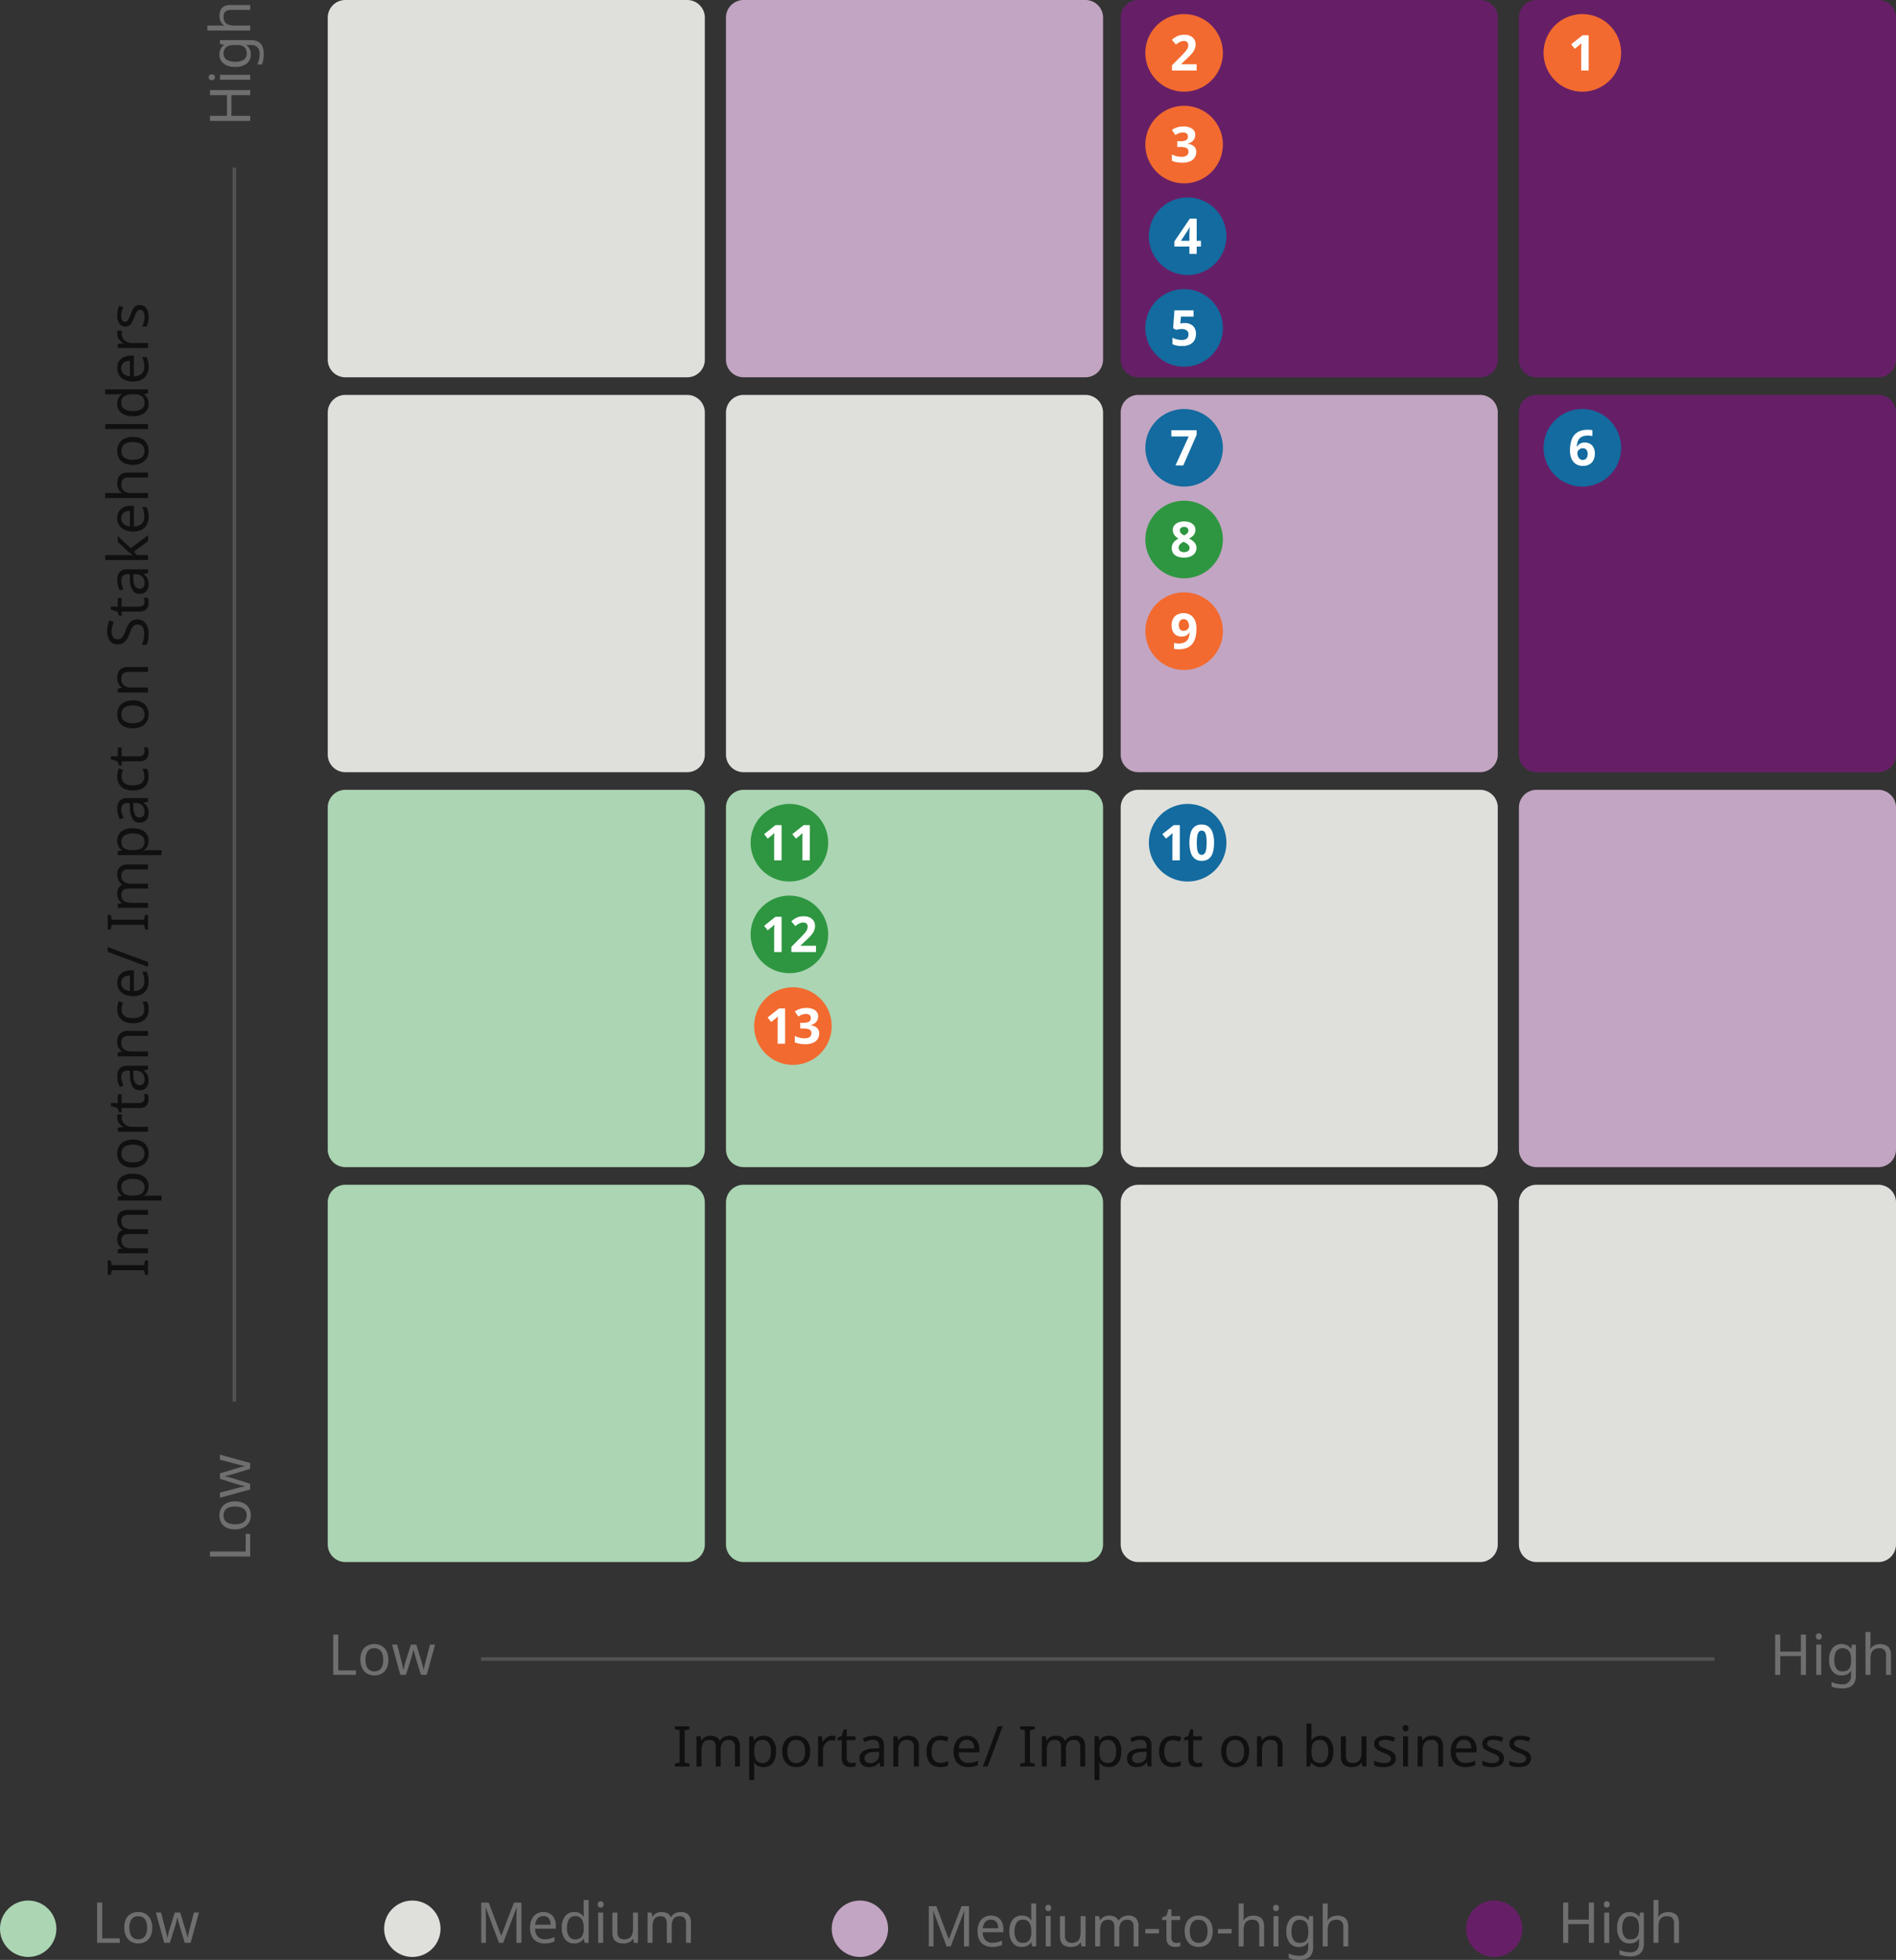
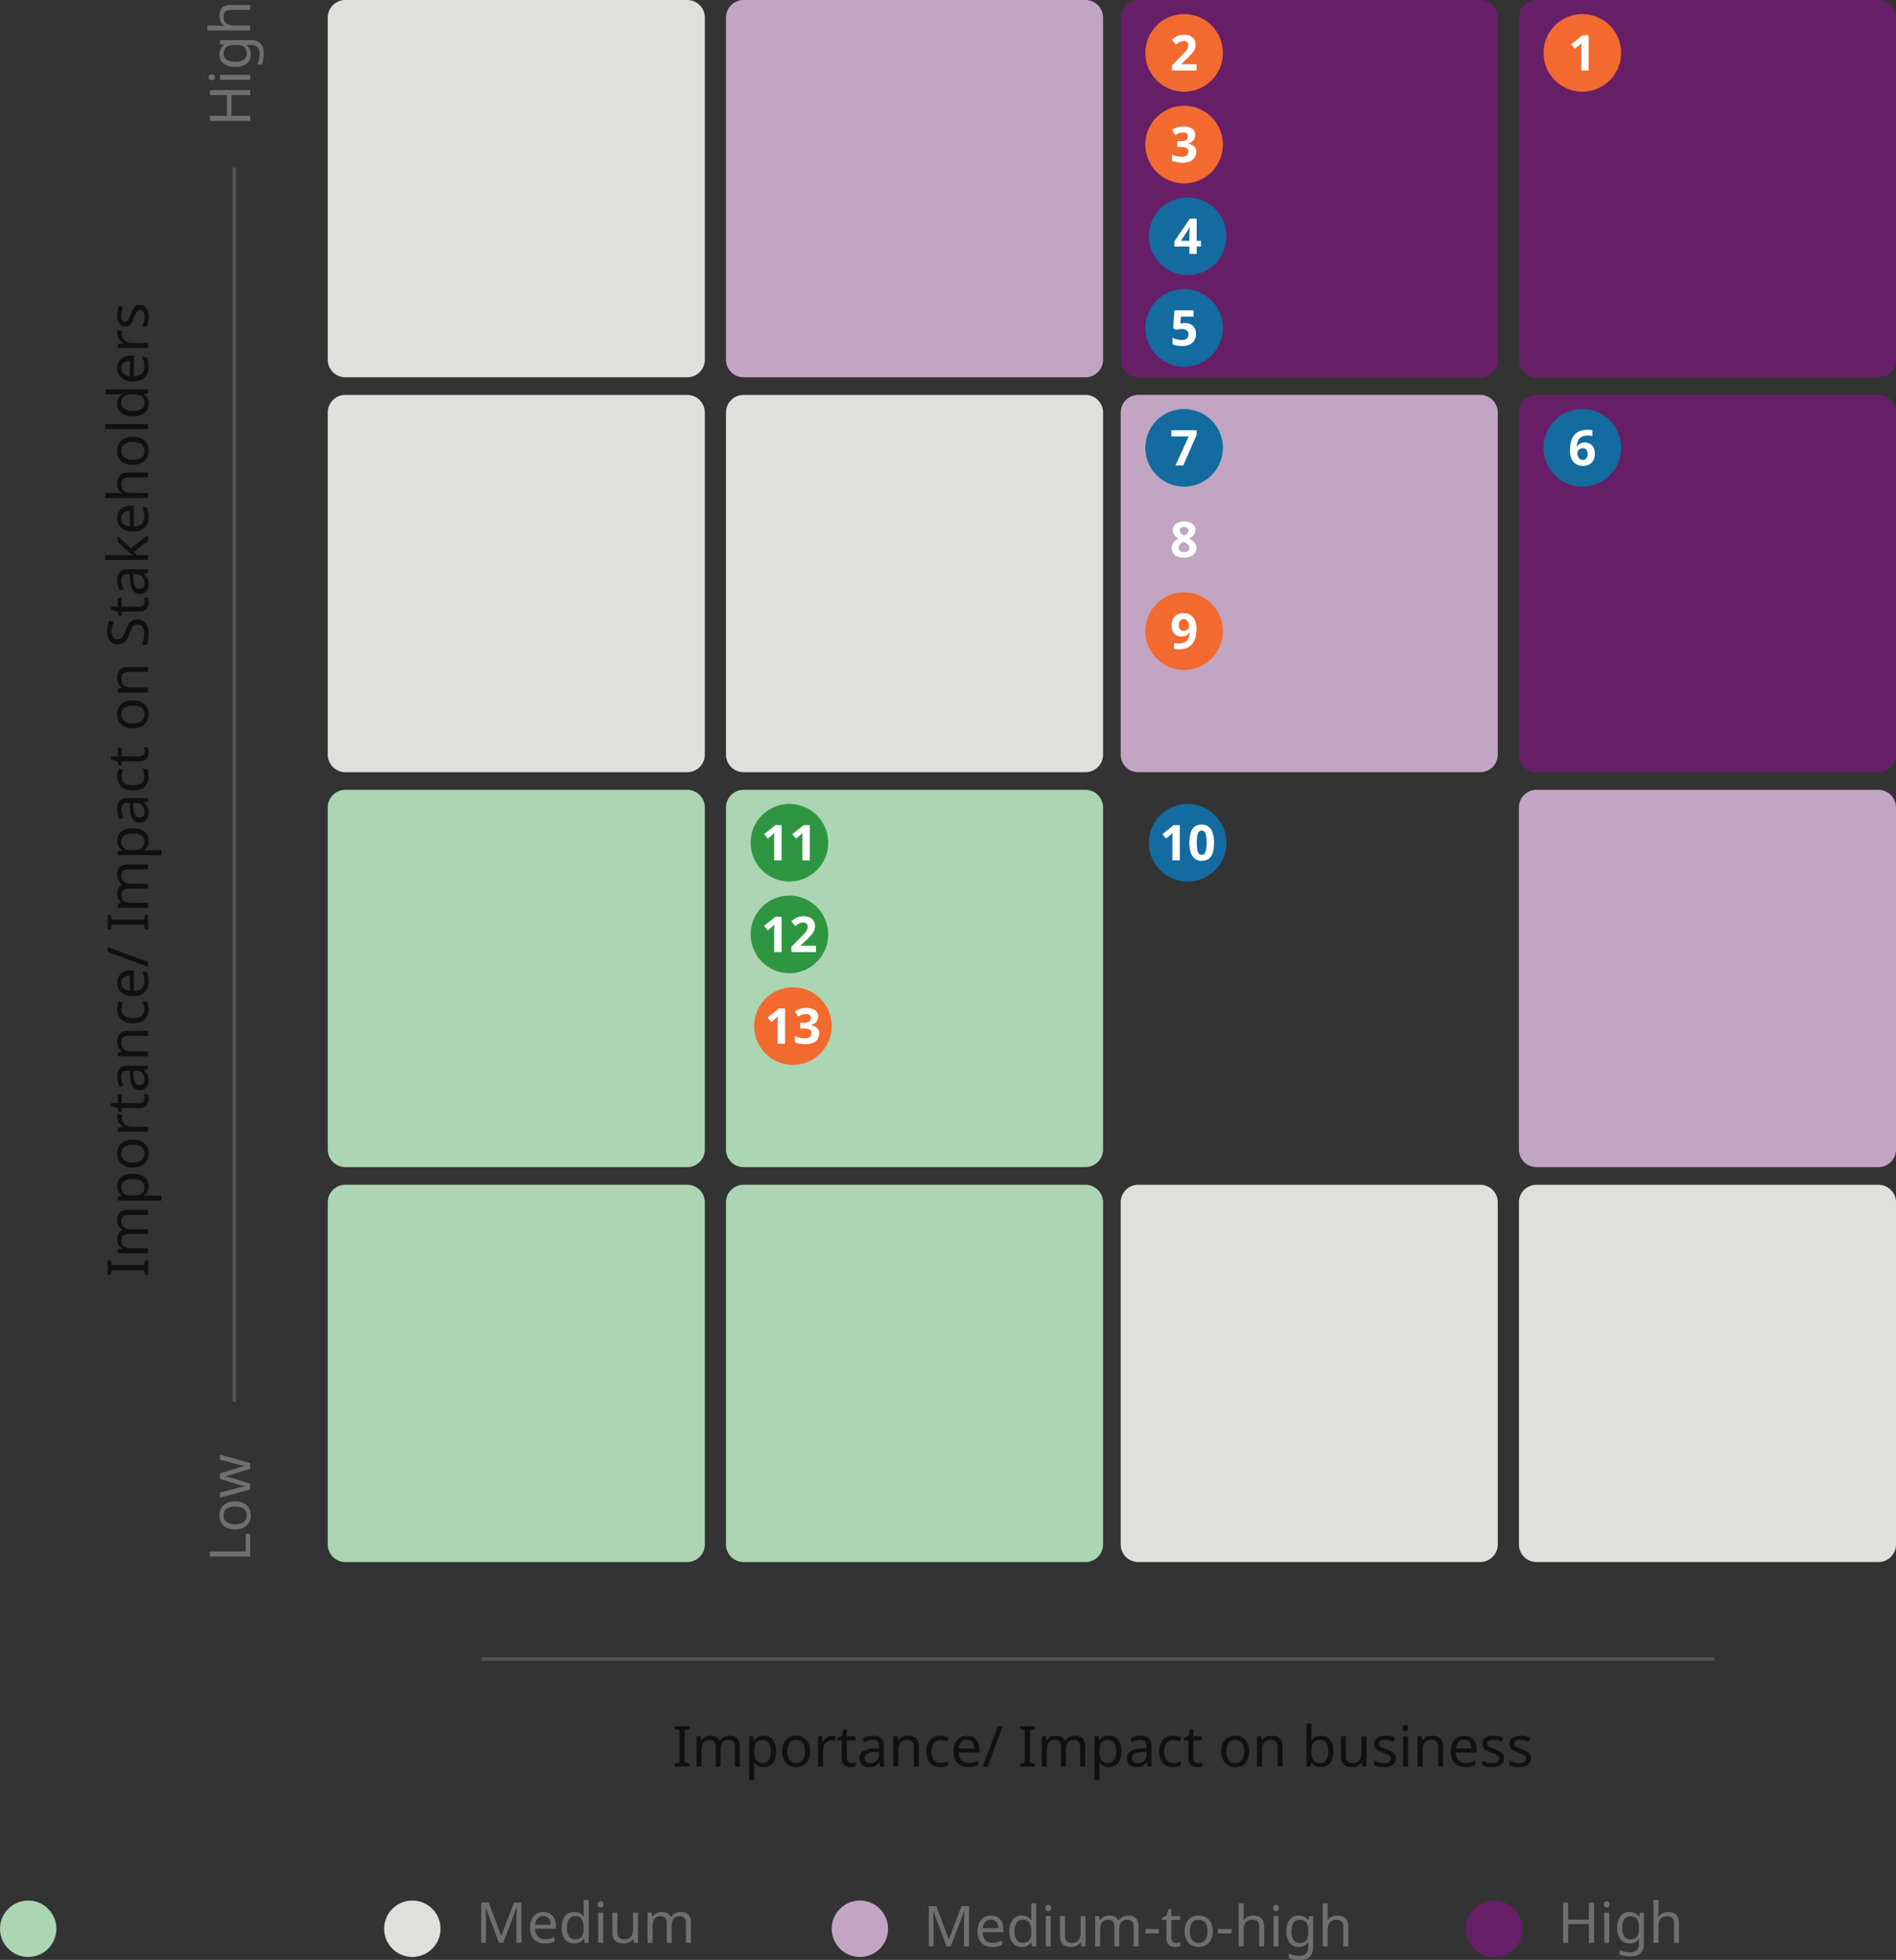
<svg xmlns="http://www.w3.org/2000/svg" width="538" height="555.84" viewBox="0 0 538 555.84">
  <rect x="0" y="0" width="538" height="555.84" fill="#333333" stroke="none" />
  <g id="Group_13142" data-name="Group 13142" transform="translate(-44 -5086)">
    <path id="Path_33297" data-name="Path 33297" d="M5,0h97a5,5,0,0,1,5,5v97a5,5,0,0,1-5,5H5a5,5,0,0,1-5-5V5A5,5,0,0,1,5,0Z" transform="translate(137 5422)" fill="#abd5b3" />
    <path id="Path_33298" data-name="Path 33298" d="M5,0h97a5,5,0,0,1,5,5v97a5,5,0,0,1-5,5H5a5,5,0,0,1-5-5V5A5,5,0,0,1,5,0Z" transform="translate(137 5198)" fill="#dfe0dc" />
    <path id="Path_33299" data-name="Path 33299" d="M5,0h97a5,5,0,0,1,5,5v97a5,5,0,0,1-5,5H5a5,5,0,0,1-5-5V5A5,5,0,0,1,5,0Z" transform="translate(137 5310)" fill="#abd5b3" />
    <path id="Path_33300" data-name="Path 33300" d="M5,0h97a5,5,0,0,1,5,5v97a5,5,0,0,1-5,5H5a5,5,0,0,1-5-5V5A5,5,0,0,1,5,0Z" transform="translate(137 5086)" fill="#dfe0dc" />
    <path id="Path_33301" data-name="Path 33301" d="M5,0h97a5,5,0,0,1,5,5v97a5,5,0,0,1-5,5H5a5,5,0,0,1-5-5V5A5,5,0,0,1,5,0Z" transform="translate(250 5422)" fill="#abd5b3" />
    <path id="Path_33302" data-name="Path 33302" d="M5,0h97a5,5,0,0,1,5,5v97a5,5,0,0,1-5,5H5a5,5,0,0,1-5-5V5A5,5,0,0,1,5,0Z" transform="translate(250 5198)" fill="#dfe0dc" />
    <path id="Path_33303" data-name="Path 33303" d="M5,0h97a5,5,0,0,1,5,5v97a5,5,0,0,1-5,5H5a5,5,0,0,1-5-5V5A5,5,0,0,1,5,0Z" transform="translate(250 5310)" fill="#abd5b3" />
    <path id="Path_33304" data-name="Path 33304" d="M5,0h97a5,5,0,0,1,5,5v97a5,5,0,0,1-5,5H5a5,5,0,0,1-5-5V5A5,5,0,0,1,5,0Z" transform="translate(250 5086)" fill="#c2a5c2" />
    <path id="Path_33305" data-name="Path 33305" d="M5,0h97a5,5,0,0,1,5,5v97a5,5,0,0,1-5,5H5a5,5,0,0,1-5-5V5A5,5,0,0,1,5,0Z" transform="translate(362 5422)" fill="#dfe0dc" />
    <path id="Path_33306" data-name="Path 33306" d="M5,0h97a5,5,0,0,1,5,5v97a5,5,0,0,1-5,5H5a5,5,0,0,1-5-5V5A5,5,0,0,1,5,0Z" transform="translate(362 5198)" fill="#c2a5c2" />
-     <path id="Path_33307" data-name="Path 33307" d="M5,0h97a5,5,0,0,1,5,5v97a5,5,0,0,1-5,5H5a5,5,0,0,1-5-5V5A5,5,0,0,1,5,0Z" transform="translate(362 5310)" fill="#dfe0dc" />
    <path id="Path_33308" data-name="Path 33308" d="M5,0h97a5,5,0,0,1,5,5v97a5,5,0,0,1-5,5H5a5,5,0,0,1-5-5V5A5,5,0,0,1,5,0Z" transform="translate(362 5086)" fill="#661f67" />
    <path id="Path_33309" data-name="Path 33309" d="M5,0h97a5,5,0,0,1,5,5v97a5,5,0,0,1-5,5H5a5,5,0,0,1-5-5V5A5,5,0,0,1,5,0Z" transform="translate(475 5422)" fill="#dfe0dc" />
    <path id="Path_33310" data-name="Path 33310" d="M5,0h97a5,5,0,0,1,5,5v97a5,5,0,0,1-5,5H5a5,5,0,0,1-5-5V5A5,5,0,0,1,5,0Z" transform="translate(475 5198)" fill="#661f67" />
    <path id="Path_33311" data-name="Path 33311" d="M5,0h97a5,5,0,0,1,5,5v97a5,5,0,0,1-5,5H5a5,5,0,0,1-5-5V5A5,5,0,0,1,5,0Z" transform="translate(475 5310)" fill="#c2a5c2" />
    <path id="Path_33312" data-name="Path 33312" d="M5,0h97a5,5,0,0,1,5,5v97a5,5,0,0,1-5,5H5a5,5,0,0,1-5-5V5A5,5,0,0,1,5,0Z" transform="translate(475 5086)" fill="#661f67" />
    <g id="Group_12175" data-name="Group 12175" transform="translate(-84 1017)">
-       <path id="Path_33321" data-name="Path 33321" d="M1.552,0V-11.424h1.44V-1.28H7.984V0ZM17.2-4.3a5.886,5.886,0,0,1-.28,1.9,3.961,3.961,0,0,1-.8,1.4,3.341,3.341,0,0,1-1.264.872A4.444,4.444,0,0,1,13.2.16a4.084,4.084,0,0,1-1.568-.3,3.456,3.456,0,0,1-1.248-.872,4.088,4.088,0,0,1-.824-1.4,5.594,5.594,0,0,1-.3-1.9,5.459,5.459,0,0,1,.48-2.408,3.427,3.427,0,0,1,1.376-1.5,4.167,4.167,0,0,1,2.128-.52,3.993,3.993,0,0,1,2.056.52,3.591,3.591,0,0,1,1.392,1.5A5.237,5.237,0,0,1,17.2-4.3Zm-6.48,0a5.243,5.243,0,0,0,.264,1.752,2.3,2.3,0,0,0,.824,1.144,2.391,2.391,0,0,0,1.424.4,2.391,2.391,0,0,0,1.424-.4,2.3,2.3,0,0,0,.824-1.144A5.243,5.243,0,0,0,15.744-4.3a4.949,4.949,0,0,0-.272-1.744,2.329,2.329,0,0,0-.824-1.112,2.418,2.418,0,0,0-1.432-.392,2.142,2.142,0,0,0-1.9.864A4.17,4.17,0,0,0,10.72-4.3Zm14.24-.544q-.1-.336-.192-.664T24.6-6.136q-.072-.3-.136-.552t-.1-.432H24.3q-.032.176-.088.432t-.128.56q-.072.3-.16.632t-.2.664L22.192-.016h-1.6L18.24-8.592H19.7L20.88-4.016q.128.464.24.936t.2.9q.088.424.12.728H21.5q.048-.192.112-.48t.136-.608q.072-.32.16-.64t.168-.576L23.6-8.592h1.536L26.608-3.76q.112.368.232.784t.216.808a5.3,5.3,0,0,1,.128.7h.064q.032-.272.12-.68t.208-.9q.12-.488.248-.968l1.2-4.576h1.44L28.08-.016H26.432Z" transform="translate(154 4620)" fill="#6f6f6f" />
      <circle id="Ellipse_2084" data-name="Ellipse 2084" cx="8" cy="8" r="8" transform="translate(128 4608)" fill="#abd5b3" />
    </g>
    <g id="Group_12177" data-name="Group 12177" transform="translate(-267 1017)">
      <path id="Path_33322" data-name="Path 33322" d="M6.592,0,2.832-10.016H2.768q.032.32.056.816t.04,1.08q.016.584.016,1.192V0H1.552V-11.424H3.68L7.2-2.064h.064l3.584-9.36H12.96V0H11.536V-7.024q0-.56.016-1.112t.048-1.04q.032-.488.048-.824h-.064L7.776,0ZM19.184-8.736a3.59,3.59,0,0,1,1.9.48A3.152,3.152,0,0,1,22.3-6.9a4.615,4.615,0,0,1,.424,2.04v.848H16.848A3.236,3.236,0,0,0,17.592-1.8a2.6,2.6,0,0,0,1.992.76,6.222,6.222,0,0,0,1.448-.152,8.166,8.166,0,0,0,1.3-.44V-.4a6.679,6.679,0,0,1-1.3.424A7.4,7.4,0,0,1,19.52.16a4.527,4.527,0,0,1-2.152-.5,3.453,3.453,0,0,1-1.456-1.48,5.1,5.1,0,0,1-.52-2.408,5.658,5.658,0,0,1,.472-2.416,3.587,3.587,0,0,1,1.328-1.552A3.634,3.634,0,0,1,19.184-8.736Zm-.016,1.152a2.035,2.035,0,0,0-1.592.648,3.054,3.054,0,0,0-.7,1.8h4.368a3.348,3.348,0,0,0-.224-1.28,1.873,1.873,0,0,0-.68-.856A2.041,2.041,0,0,0,19.168-7.584ZM27.936.16a3.213,3.213,0,0,1-2.56-1.112,4.963,4.963,0,0,1-.96-3.32,5,5,0,0,1,.968-3.336,3.216,3.216,0,0,1,2.568-1.128,3.648,3.648,0,0,1,1.168.168,2.9,2.9,0,0,1,.864.456,3.214,3.214,0,0,1,.624.64h.1q-.016-.208-.056-.616t-.04-.648V-12.16h1.408V0H30.88l-.208-1.152h-.064a3.187,3.187,0,0,1-.624.664,2.906,2.906,0,0,1-.872.472A3.567,3.567,0,0,1,27.936.16Zm.224-1.168a2.231,2.231,0,0,0,1.912-.744A3.764,3.764,0,0,0,30.624-4v-.256A4.707,4.707,0,0,0,30.1-6.712a2.107,2.107,0,0,0-1.952-.856,1.88,1.88,0,0,0-1.7.9,4.517,4.517,0,0,0-.568,2.424,4.258,4.258,0,0,0,.568,2.384A1.93,1.93,0,0,0,28.16-1.008Zm7.984-7.568V0H34.736V-8.576Zm-.688-3.216a.84.84,0,0,1,.568.216.856.856,0,0,1,.248.68.86.86,0,0,1-.248.672.823.823,0,0,1-.568.224.835.835,0,0,1-.592-.224.876.876,0,0,1-.24-.672.872.872,0,0,1,.24-.68A.853.853,0,0,1,35.456-11.792ZM46.032-8.576V0H44.88l-.208-1.136h-.064a2.321,2.321,0,0,1-.7.736,3.145,3.145,0,0,1-.944.424A4.159,4.159,0,0,1,41.888.16a4.022,4.022,0,0,1-1.72-.328A2.2,2.2,0,0,1,39.12-1.184a3.9,3.9,0,0,1-.352-1.776V-8.576h1.424v5.52a2.223,2.223,0,0,0,.464,1.536,1.851,1.851,0,0,0,1.44.512,2.745,2.745,0,0,0,1.512-.36,1.947,1.947,0,0,0,.784-1.056,5.376,5.376,0,0,0,.232-1.688V-8.576Zm12.128-.16a2.9,2.9,0,0,1,2.176.744,3.377,3.377,0,0,1,.72,2.408V0H59.664V-5.52a2.338,2.338,0,0,0-.424-1.52,1.616,1.616,0,0,0-1.32-.512,2.08,2.08,0,0,0-1.784.72,3.474,3.474,0,0,0-.536,2.1V0H54.208V-5.52a2.913,2.913,0,0,0-.192-1.128,1.375,1.375,0,0,0-.576-.68,1.951,1.951,0,0,0-.992-.224,2.275,2.275,0,0,0-1.36.36,1.978,1.978,0,0,0-.712,1.048,5.729,5.729,0,0,0-.216,1.7V0H48.752V-8.576h1.136L50.1-7.408h.08a2.63,2.63,0,0,1,.664-.744,2.742,2.742,0,0,1,.872-.44,3.434,3.434,0,0,1,.992-.144,3.508,3.508,0,0,1,1.656.352A2.088,2.088,0,0,1,55.328-7.3h.08a2.661,2.661,0,0,1,1.176-1.088A3.64,3.64,0,0,1,58.16-8.736Z" transform="translate(446 4620)" fill="#6f6f6f" />
      <circle id="Ellipse_2085" data-name="Ellipse 2085" cx="8" cy="8" r="8" transform="translate(420 4608)" fill="#dfe0dc" />
    </g>
    <g id="Group_12176" data-name="Group 12176" transform="translate(28 1017)">
      <path id="Path_33323" data-name="Path 33323" d="M6.592,0,2.832-10.016H2.768q.032.32.056.816t.04,1.08q.016.584.016,1.192V0H1.552V-11.424H3.68L7.2-2.064h.064l3.584-9.36H12.96V0H11.536V-7.024q0-.56.016-1.112t.048-1.04q.032-.488.048-.824h-.064L7.776,0ZM19.184-8.736a3.59,3.59,0,0,1,1.9.48A3.152,3.152,0,0,1,22.3-6.9a4.615,4.615,0,0,1,.424,2.04v.848H16.848A3.236,3.236,0,0,0,17.592-1.8a2.6,2.6,0,0,0,1.992.76,6.222,6.222,0,0,0,1.448-.152,8.166,8.166,0,0,0,1.3-.44V-.4a6.679,6.679,0,0,1-1.3.424A7.4,7.4,0,0,1,19.52.16a4.527,4.527,0,0,1-2.152-.5,3.453,3.453,0,0,1-1.456-1.48,5.1,5.1,0,0,1-.52-2.408,5.658,5.658,0,0,1,.472-2.416,3.587,3.587,0,0,1,1.328-1.552A3.634,3.634,0,0,1,19.184-8.736Zm-.016,1.152a2.035,2.035,0,0,0-1.592.648,3.054,3.054,0,0,0-.7,1.8h4.368a3.348,3.348,0,0,0-.224-1.28,1.873,1.873,0,0,0-.68-.856A2.041,2.041,0,0,0,19.168-7.584ZM27.936.16a3.213,3.213,0,0,1-2.56-1.112,4.963,4.963,0,0,1-.96-3.32,5,5,0,0,1,.968-3.336,3.216,3.216,0,0,1,2.568-1.128,3.648,3.648,0,0,1,1.168.168,2.9,2.9,0,0,1,.864.456,3.214,3.214,0,0,1,.624.64h.1q-.016-.208-.056-.616t-.04-.648V-12.16h1.408V0H30.88l-.208-1.152h-.064a3.187,3.187,0,0,1-.624.664,2.906,2.906,0,0,1-.872.472A3.567,3.567,0,0,1,27.936.16Zm.224-1.168a2.231,2.231,0,0,0,1.912-.744A3.764,3.764,0,0,0,30.624-4v-.256A4.707,4.707,0,0,0,30.1-6.712a2.107,2.107,0,0,0-1.952-.856,1.88,1.88,0,0,0-1.7.9,4.517,4.517,0,0,0-.568,2.424,4.258,4.258,0,0,0,.568,2.384A1.93,1.93,0,0,0,28.16-1.008Zm7.984-7.568V0H34.736V-8.576Zm-.688-3.216a.84.84,0,0,1,.568.216.856.856,0,0,1,.248.68.86.86,0,0,1-.248.672.823.823,0,0,1-.568.224.835.835,0,0,1-.592-.224.876.876,0,0,1-.24-.672.872.872,0,0,1,.24-.68A.853.853,0,0,1,35.456-11.792ZM46.032-8.576V0H44.88l-.208-1.136h-.064a2.321,2.321,0,0,1-.7.736,3.145,3.145,0,0,1-.944.424A4.159,4.159,0,0,1,41.888.16a4.022,4.022,0,0,1-1.72-.328A2.2,2.2,0,0,1,39.12-1.184a3.9,3.9,0,0,1-.352-1.776V-8.576h1.424v5.52a2.223,2.223,0,0,0,.464,1.536,1.851,1.851,0,0,0,1.44.512,2.745,2.745,0,0,0,1.512-.36,1.947,1.947,0,0,0,.784-1.056,5.376,5.376,0,0,0,.232-1.688V-8.576Zm12.128-.16a2.9,2.9,0,0,1,2.176.744,3.377,3.377,0,0,1,.72,2.408V0H59.664V-5.52a2.338,2.338,0,0,0-.424-1.52,1.616,1.616,0,0,0-1.32-.512,2.08,2.08,0,0,0-1.784.72,3.474,3.474,0,0,0-.536,2.1V0H54.208V-5.52a2.913,2.913,0,0,0-.192-1.128,1.375,1.375,0,0,0-.576-.68,1.951,1.951,0,0,0-.992-.224,2.275,2.275,0,0,0-1.36.36,1.978,1.978,0,0,0-.712,1.048,5.729,5.729,0,0,0-.216,1.7V0H48.752V-8.576h1.136L50.1-7.408h.08a2.63,2.63,0,0,1,.664-.744,2.742,2.742,0,0,1,.872-.44,3.434,3.434,0,0,1,.992-.144,3.508,3.508,0,0,1,1.656.352A2.088,2.088,0,0,1,55.328-7.3h.08a2.661,2.661,0,0,1,1.176-1.088A3.64,3.64,0,0,1,58.16-8.736Zm4.832,5.072V-4.912h3.872v1.248ZM71.728-.992a3.987,3.987,0,0,0,.656-.056,4.336,4.336,0,0,0,.544-.12V-.1a2.394,2.394,0,0,1-.64.184,4.692,4.692,0,0,1-.8.072,3.248,3.248,0,0,1-1.24-.232,1.918,1.918,0,0,1-.92-.808A3.106,3.106,0,0,1,68.976-2.5V-7.488H67.76V-8.16l1.232-.56.56-1.824h.832v1.968h2.48v1.088h-2.48v4.96a1.581,1.581,0,0,0,.376,1.16A1.31,1.31,0,0,0,71.728-.992ZM82.1-4.3a5.886,5.886,0,0,1-.28,1.9,3.961,3.961,0,0,1-.8,1.4,3.341,3.341,0,0,1-1.264.872A4.444,4.444,0,0,1,78.1.16a4.084,4.084,0,0,1-1.568-.3,3.456,3.456,0,0,1-1.248-.872,4.088,4.088,0,0,1-.824-1.4,5.594,5.594,0,0,1-.3-1.9,5.459,5.459,0,0,1,.48-2.408,3.427,3.427,0,0,1,1.376-1.5,4.167,4.167,0,0,1,2.128-.52,3.993,3.993,0,0,1,2.056.52,3.591,3.591,0,0,1,1.392,1.5A5.237,5.237,0,0,1,82.1-4.3Zm-6.48,0a5.243,5.243,0,0,0,.264,1.752A2.3,2.3,0,0,0,76.7-1.408a2.391,2.391,0,0,0,1.424.4,2.391,2.391,0,0,0,1.424-.4,2.3,2.3,0,0,0,.824-1.144A5.243,5.243,0,0,0,80.64-4.3a4.949,4.949,0,0,0-.272-1.744,2.329,2.329,0,0,0-.824-1.112,2.418,2.418,0,0,0-1.432-.392,2.142,2.142,0,0,0-1.9.864A4.17,4.17,0,0,0,75.616-4.3Zm7.984.64V-4.912h3.872v1.248Zm7.28-4.928q0,.3-.024.624t-.056.576h.1a2.393,2.393,0,0,1,.688-.736,3.235,3.235,0,0,1,.928-.44,3.691,3.691,0,0,1,1.056-.152,4.065,4.065,0,0,1,1.736.328,2.2,2.2,0,0,1,1.048,1.016A3.938,3.938,0,0,1,96.7-5.584V0H95.312V-5.488a2.249,2.249,0,0,0-.464-1.552,1.873,1.873,0,0,0-1.456-.512,2.7,2.7,0,0,0-1.5.36,1.961,1.961,0,0,0-.776,1.056,5.436,5.436,0,0,0-.232,1.7V0H89.472V-12.16H90.88Zm9.888.016V0H99.36V-8.576Zm-.688-3.216a.84.84,0,0,1,.568.216.856.856,0,0,1,.248.68.86.86,0,0,1-.248.672.823.823,0,0,1-.568.224.835.835,0,0,1-.592-.224.876.876,0,0,1-.24-.672.872.872,0,0,1,.24-.68A.853.853,0,0,1,100.08-11.792Zm6.448,3.056a3.545,3.545,0,0,1,1.528.32,3.025,3.025,0,0,1,1.16.976h.08l.192-1.136h1.12V.144a4.5,4.5,0,0,1-.416,2.04,2.714,2.714,0,0,1-1.264,1.24,4.9,4.9,0,0,1-2.16.416,9.9,9.9,0,0,1-1.7-.136A5.861,5.861,0,0,1,103.68,3.3V2a5.574,5.574,0,0,0,1.424.5,8.261,8.261,0,0,0,1.744.176,2.313,2.313,0,0,0,1.736-.648,2.424,2.424,0,0,0,.632-1.768V-.08q0-.192.016-.552t.032-.5H109.2a2.819,2.819,0,0,1-1.112.976,3.518,3.518,0,0,1-1.544.32,3.146,3.146,0,0,1-2.6-1.168,5.092,5.092,0,0,1-.936-3.264,5.181,5.181,0,0,1,.936-3.256A3.088,3.088,0,0,1,106.528-8.736Zm.192,1.184a1.96,1.96,0,0,0-1.224.384,2.365,2.365,0,0,0-.768,1.12,5.337,5.337,0,0,0-.264,1.792,4.226,4.226,0,0,0,.584,2.424,1.945,1.945,0,0,0,1.7.84,3.3,3.3,0,0,0,1.12-.168,1.776,1.776,0,0,0,.768-.528,2.285,2.285,0,0,0,.448-.92,5.381,5.381,0,0,0,.144-1.328v-.336a5.6,5.6,0,0,0-.264-1.888,1.965,1.965,0,0,0-.824-1.056A2.732,2.732,0,0,0,106.72-7.552Zm8.016-1.04q0,.3-.024.624t-.056.576h.1a2.393,2.393,0,0,1,.688-.736,3.235,3.235,0,0,1,.928-.44,3.691,3.691,0,0,1,1.056-.152,4.065,4.065,0,0,1,1.736.328,2.2,2.2,0,0,1,1.048,1.016,3.938,3.938,0,0,1,.352,1.792V0h-1.392V-5.488A2.249,2.249,0,0,0,118.7-7.04a1.873,1.873,0,0,0-1.456-.512,2.7,2.7,0,0,0-1.5.36,1.961,1.961,0,0,0-.776,1.056,5.436,5.436,0,0,0-.232,1.7V0h-1.408V-12.16h1.408Z" transform="translate(278 4621)" fill="#6f6f6f" />
      <circle id="Ellipse_2086" data-name="Ellipse 2086" cx="8" cy="8" r="8" transform="translate(252 4608)" fill="#c2a5c2" />
    </g>
    <g id="Group_12178" data-name="Group 12178" transform="translate(-84 1017)">
      <path id="Path_33324" data-name="Path 33324" d="M10.288,0H8.848V-5.328H2.992V0H1.552V-11.424h1.44v4.832H8.848v-4.832h1.44Zm4.336-8.576V0H13.216V-8.576Zm-.688-3.216a.84.84,0,0,1,.568.216.856.856,0,0,1,.248.68.86.86,0,0,1-.248.672.823.823,0,0,1-.568.224.835.835,0,0,1-.592-.224.876.876,0,0,1-.24-.672.872.872,0,0,1,.24-.68A.853.853,0,0,1,13.936-11.792Zm6.448,3.056a3.545,3.545,0,0,1,1.528.32,3.025,3.025,0,0,1,1.16.976h.08l.192-1.136h1.12V.144a4.5,4.5,0,0,1-.416,2.04,2.714,2.714,0,0,1-1.264,1.24,4.9,4.9,0,0,1-2.16.416,9.9,9.9,0,0,1-1.7-.136A5.861,5.861,0,0,1,17.536,3.3V2a5.574,5.574,0,0,0,1.424.5,8.261,8.261,0,0,0,1.744.176,2.313,2.313,0,0,0,1.736-.648A2.424,2.424,0,0,0,23.072.256V-.08q0-.192.016-.552t.032-.5h-.064a2.819,2.819,0,0,1-1.112.976A3.518,3.518,0,0,1,20.4.16a3.146,3.146,0,0,1-2.6-1.168,5.092,5.092,0,0,1-.936-3.264A5.181,5.181,0,0,1,17.8-7.528,3.088,3.088,0,0,1,20.384-8.736Zm.192,1.184a1.96,1.96,0,0,0-1.224.384,2.365,2.365,0,0,0-.768,1.12,5.337,5.337,0,0,0-.264,1.792A4.226,4.226,0,0,0,18.9-1.832a1.945,1.945,0,0,0,1.7.84,3.3,3.3,0,0,0,1.12-.168,1.776,1.776,0,0,0,.768-.528,2.285,2.285,0,0,0,.448-.92,5.381,5.381,0,0,0,.144-1.328v-.336a5.594,5.594,0,0,0-.264-1.888A1.965,1.965,0,0,0,22-7.216,2.732,2.732,0,0,0,20.576-7.552Zm8.016-1.04q0,.3-.024.624t-.056.576h.1a2.393,2.393,0,0,1,.688-.736,3.235,3.235,0,0,1,.928-.44A3.691,3.691,0,0,1,31.28-8.72a4.065,4.065,0,0,1,1.736.328,2.2,2.2,0,0,1,1.048,1.016,3.938,3.938,0,0,1,.352,1.792V0H33.024V-5.488A2.249,2.249,0,0,0,32.56-7.04,1.873,1.873,0,0,0,31.1-7.552a2.7,2.7,0,0,0-1.5.36,1.961,1.961,0,0,0-.776,1.056,5.436,5.436,0,0,0-.232,1.7V0H27.184V-12.16h1.408Z" transform="translate(570 4620)" fill="#6f6f6f" />
      <circle id="Ellipse_2087" data-name="Ellipse 2087" cx="8" cy="8" r="8" transform="translate(544 4608)" fill="#661f67" />
    </g>
-     <path id="Path_33313" data-name="Path 33313" d="M1.552,0V-11.424h1.44V-1.28H7.984V0ZM17.2-4.3a5.886,5.886,0,0,1-.28,1.9,3.961,3.961,0,0,1-.8,1.4,3.341,3.341,0,0,1-1.264.872A4.444,4.444,0,0,1,13.2.16a4.084,4.084,0,0,1-1.568-.3,3.456,3.456,0,0,1-1.248-.872,4.088,4.088,0,0,1-.824-1.4,5.594,5.594,0,0,1-.3-1.9,5.459,5.459,0,0,1,.48-2.408,3.427,3.427,0,0,1,1.376-1.5,4.167,4.167,0,0,1,2.128-.52,3.993,3.993,0,0,1,2.056.52,3.591,3.591,0,0,1,1.392,1.5A5.237,5.237,0,0,1,17.2-4.3Zm-6.48,0a5.243,5.243,0,0,0,.264,1.752,2.3,2.3,0,0,0,.824,1.144,2.391,2.391,0,0,0,1.424.4,2.391,2.391,0,0,0,1.424-.4,2.3,2.3,0,0,0,.824-1.144A5.243,5.243,0,0,0,15.744-4.3a4.949,4.949,0,0,0-.272-1.744,2.329,2.329,0,0,0-.824-1.112,2.418,2.418,0,0,0-1.432-.392,2.142,2.142,0,0,0-1.9.864A4.17,4.17,0,0,0,10.72-4.3Zm14.24-.544q-.1-.336-.192-.664T24.6-6.136q-.072-.3-.136-.552t-.1-.432H24.3q-.032.176-.088.432t-.128.56q-.072.3-.16.632t-.2.664L22.192-.016h-1.6L18.24-8.592H19.7L20.88-4.016q.128.464.24.936t.2.9q.088.424.12.728H21.5q.048-.192.112-.48t.136-.608q.072-.32.16-.64t.168-.576L23.6-8.592h1.536L26.608-3.76q.112.368.232.784t.216.808a5.3,5.3,0,0,1,.128.7h.064q.032-.272.12-.68t.208-.9q.12-.488.248-.968l1.2-4.576h1.44L28.08-.016H26.432Z" transform="translate(137 5561)" fill="#6f6f6f" />
    <path id="Path_33314" data-name="Path 33314" d="M-117.368,0H-121.5V-.832l1.344-.3v-9.136l-1.344-.32v-.832h4.128v.832l-1.344.32v9.136l1.344.3Zm11.424-8.736a2.9,2.9,0,0,1,2.176.744,3.376,3.376,0,0,1,.72,2.408V0h-1.392V-5.52a2.337,2.337,0,0,0-.424-1.52,1.616,1.616,0,0,0-1.32-.512,2.08,2.08,0,0,0-1.784.72,3.474,3.474,0,0,0-.536,2.1V0H-109.9V-5.52a2.913,2.913,0,0,0-.192-1.128,1.375,1.375,0,0,0-.576-.68,1.951,1.951,0,0,0-.992-.224,2.275,2.275,0,0,0-1.36.36,1.978,1.978,0,0,0-.712,1.048,5.729,5.729,0,0,0-.216,1.7V0h-1.408V-8.576h1.136l.208,1.168h.08a2.63,2.63,0,0,1,.664-.744,2.742,2.742,0,0,1,.872-.44,3.434,3.434,0,0,1,.992-.144,3.508,3.508,0,0,1,1.656.352,2.088,2.088,0,0,1,.968,1.088h.08a2.661,2.661,0,0,1,1.176-1.088A3.64,3.64,0,0,1-105.944-8.736Zm9.632,0a3.229,3.229,0,0,1,2.552,1.1A4.929,4.929,0,0,1-92.792-4.3a6.093,6.093,0,0,1-.44,2.456,3.29,3.29,0,0,1-1.232,1.5,3.4,3.4,0,0,1-1.864.5A3.584,3.584,0,0,1-97.5-.016a2.992,2.992,0,0,1-.872-.456,3.367,3.367,0,0,1-.616-.616h-.1q.032.272.064.688t.032.72V3.84h-1.408V-8.576h1.152l.192,1.168h.064a3.48,3.48,0,0,1,.616-.672,2.706,2.706,0,0,1,.864-.48A3.622,3.622,0,0,1-96.312-8.736Zm-.256,1.184a2.611,2.611,0,0,0-1.392.328,1.868,1.868,0,0,0-.768.984,5.145,5.145,0,0,0-.256,1.664V-4.3a6.218,6.218,0,0,0,.224,1.792A2.063,2.063,0,0,0-98-1.392a2.471,2.471,0,0,0,1.464.384,1.909,1.909,0,0,0,1.288-.432A2.582,2.582,0,0,0-94.5-2.616a5.382,5.382,0,0,0,.248-1.7,4.288,4.288,0,0,0-.568-2.352A1.939,1.939,0,0,0-96.568-7.552ZM-83.1-4.3a5.886,5.886,0,0,1-.28,1.9,3.961,3.961,0,0,1-.8,1.4,3.341,3.341,0,0,1-1.264.872A4.444,4.444,0,0,1-87.1.16a4.084,4.084,0,0,1-1.568-.3,3.456,3.456,0,0,1-1.248-.872,4.088,4.088,0,0,1-.824-1.4,5.594,5.594,0,0,1-.3-1.9,5.459,5.459,0,0,1,.48-2.408,3.427,3.427,0,0,1,1.376-1.5,4.167,4.167,0,0,1,2.128-.52,3.993,3.993,0,0,1,2.056.52,3.591,3.591,0,0,1,1.392,1.5A5.237,5.237,0,0,1-83.1-4.3Zm-6.48,0a5.243,5.243,0,0,0,.264,1.752,2.3,2.3,0,0,0,.824,1.144,2.391,2.391,0,0,0,1.424.4,2.391,2.391,0,0,0,1.424-.4,2.3,2.3,0,0,0,.824-1.144A5.243,5.243,0,0,0-84.552-4.3a4.949,4.949,0,0,0-.272-1.744,2.329,2.329,0,0,0-.824-1.112,2.418,2.418,0,0,0-1.432-.392,2.142,2.142,0,0,0-1.9.864A4.17,4.17,0,0,0-89.576-4.3Zm12.7-4.432q.24,0,.52.024a3.54,3.54,0,0,1,.488.072l-.176,1.3q-.208-.048-.456-.08a3.694,3.694,0,0,0-.472-.032,2.215,2.215,0,0,0-.944.208,2.575,2.575,0,0,0-.8.584,2.709,2.709,0,0,0-.552.9,3.321,3.321,0,0,0-.2,1.184V0h-1.408V-8.576h1.152l.16,1.568h.064a4.2,4.2,0,0,1,.656-.872,3,3,0,0,1,.88-.624A2.536,2.536,0,0,1-76.872-8.736ZM-71.4-.992a3.987,3.987,0,0,0,.656-.056,4.336,4.336,0,0,0,.544-.12V-.1a2.394,2.394,0,0,1-.64.184,4.692,4.692,0,0,1-.8.072,3.248,3.248,0,0,1-1.24-.232A1.918,1.918,0,0,1-73.8-.88,3.106,3.106,0,0,1-74.152-2.5V-7.488h-1.216V-8.16l1.232-.56.56-1.824h.832v1.968h2.48v1.088h-2.48v4.96a1.581,1.581,0,0,0,.376,1.16A1.31,1.31,0,0,0-71.4-.992Zm6.16-7.728a3.35,3.35,0,0,1,2.32.688,2.84,2.84,0,0,1,.752,2.192V0h-1.024l-.272-1.216h-.064a4.783,4.783,0,0,1-.76.776,2.545,2.545,0,0,1-.9.456A4.506,4.506,0,0,1-66.408.16a3.391,3.391,0,0,1-1.384-.272,2.121,2.121,0,0,1-.968-.84,2.675,2.675,0,0,1-.352-1.432A2.26,2.26,0,0,1-68.1-4.36,5.847,5.847,0,0,1-65-5.12l1.456-.048V-5.68a1.94,1.94,0,0,0-.464-1.488,1.9,1.9,0,0,0-1.312-.416,4.07,4.07,0,0,0-1.28.2,9.168,9.168,0,0,0-1.136.456l-.432-1.056A6.445,6.445,0,0,1-66.84-8.5,5.882,5.882,0,0,1-65.24-8.72Zm.416,4.576a4.262,4.262,0,0,0-2.216.512,1.471,1.471,0,0,0-.616,1.264,1.244,1.244,0,0,0,.44,1.056,1.806,1.806,0,0,0,1.128.336,2.729,2.729,0,0,0,1.808-.6,2.269,2.269,0,0,0,.72-1.848v-.768Zm9.44-4.592a3.252,3.252,0,0,1,2.32.744,3.2,3.2,0,0,1,.784,2.408V0h-1.392V-5.488a2.249,2.249,0,0,0-.464-1.552,1.873,1.873,0,0,0-1.456-.512,2.211,2.211,0,0,0-1.968.8,4.086,4.086,0,0,0-.544,2.3V0h-1.408V-8.576h1.136l.208,1.168h.08a2.633,2.633,0,0,1,.712-.744,3.078,3.078,0,0,1,.936-.44A3.882,3.882,0,0,1-55.384-8.736Zm9.2,8.9A4.306,4.306,0,0,1-48.208-.3,3.251,3.251,0,0,1-49.6-1.744a5.425,5.425,0,0,1-.5-2.5,5.472,5.472,0,0,1,.528-2.576,3.344,3.344,0,0,1,1.432-1.456,4.438,4.438,0,0,1,2.056-.464,5.774,5.774,0,0,1,1.264.136,4.4,4.4,0,0,1,.992.328L-44.264-7.1a8.325,8.325,0,0,0-.9-.272,3.969,3.969,0,0,0-.96-.128,2.544,2.544,0,0,0-1.424.368,2.172,2.172,0,0,0-.832,1.088,5.109,5.109,0,0,0-.272,1.792,4.949,4.949,0,0,0,.272,1.744,2.206,2.206,0,0,0,.816,1.088,2.374,2.374,0,0,0,1.36.368A4.8,4.8,0,0,0-44.96-1.2a6.08,6.08,0,0,0,.984-.352V-.3a4.025,4.025,0,0,1-.952.344A5.666,5.666,0,0,1-46.184.16Zm7.552-8.9a3.59,3.59,0,0,1,1.9.48A3.152,3.152,0,0,1-35.52-6.9a4.615,4.615,0,0,1,.424,2.04v.848h-5.872A3.236,3.236,0,0,0-40.224-1.8a2.6,2.6,0,0,0,1.992.76,6.222,6.222,0,0,0,1.448-.152,8.166,8.166,0,0,0,1.3-.44V-.4a6.679,6.679,0,0,1-1.3.424A7.4,7.4,0,0,1-38.3.16a4.527,4.527,0,0,1-2.152-.5A3.453,3.453,0,0,1-41.9-1.816a5.1,5.1,0,0,1-.52-2.408,5.658,5.658,0,0,1,.472-2.416,3.587,3.587,0,0,1,1.328-1.552A3.634,3.634,0,0,1-38.632-8.736Zm-.016,1.152a2.035,2.035,0,0,0-1.592.648,3.054,3.054,0,0,0-.7,1.8h4.368a3.348,3.348,0,0,0-.224-1.28,1.873,1.873,0,0,0-.68-.856A2.041,2.041,0,0,0-38.648-7.584Zm10.16-3.84L-32.744,0H-34.12l4.256-11.424ZM-19.4,0h-4.128V-.832l1.344-.3v-9.136l-1.344-.32v-.832H-19.4v.832l-1.344.32v9.136l1.344.3ZM-7.976-8.736A2.9,2.9,0,0,1-5.8-7.992a3.377,3.377,0,0,1,.72,2.408V0H-6.472V-5.52A2.338,2.338,0,0,0-6.9-7.04a1.616,1.616,0,0,0-1.32-.512A2.08,2.08,0,0,0-10-6.832a3.474,3.474,0,0,0-.536,2.1V0h-1.392V-5.52a2.913,2.913,0,0,0-.192-1.128,1.375,1.375,0,0,0-.576-.68,1.951,1.951,0,0,0-.992-.224,2.275,2.275,0,0,0-1.36.36,1.978,1.978,0,0,0-.712,1.048,5.729,5.729,0,0,0-.216,1.7V0h-1.408V-8.576h1.136l.208,1.168h.08a2.63,2.63,0,0,1,.664-.744,2.742,2.742,0,0,1,.872-.44,3.434,3.434,0,0,1,.992-.144,3.508,3.508,0,0,1,1.656.352A2.088,2.088,0,0,1-10.808-7.3h.08A2.661,2.661,0,0,1-9.552-8.384,3.64,3.64,0,0,1-7.976-8.736Zm9.632,0a3.229,3.229,0,0,1,2.552,1.1A4.929,4.929,0,0,1,5.176-4.3a6.093,6.093,0,0,1-.44,2.456A3.29,3.29,0,0,1,3.5-.344,3.4,3.4,0,0,1,1.64.16,3.584,3.584,0,0,1,.472-.016,2.992,2.992,0,0,1-.4-.472a3.367,3.367,0,0,1-.616-.616h-.1q.032.272.064.688t.032.72V3.84H-2.424V-8.576h1.152l.192,1.168h.064A3.48,3.48,0,0,1-.4-8.08a2.706,2.706,0,0,1,.864-.48A3.622,3.622,0,0,1,1.656-8.736ZM1.4-7.552a2.611,2.611,0,0,0-1.392.328A1.868,1.868,0,0,0-.76-6.24a5.145,5.145,0,0,0-.256,1.664V-4.3A6.218,6.218,0,0,0-.792-2.512a2.063,2.063,0,0,0,.76,1.12,2.471,2.471,0,0,0,1.464.384A1.909,1.909,0,0,0,2.72-1.44a2.582,2.582,0,0,0,.752-1.176,5.382,5.382,0,0,0,.248-1.7,4.288,4.288,0,0,0-.568-2.352A1.939,1.939,0,0,0,1.4-7.552ZM10.664-8.72a3.35,3.35,0,0,1,2.32.688,2.84,2.84,0,0,1,.752,2.192V0H12.712L12.44-1.216h-.064a4.783,4.783,0,0,1-.76.776,2.545,2.545,0,0,1-.9.456A4.506,4.506,0,0,1,9.5.16,3.391,3.391,0,0,1,8.112-.112a2.121,2.121,0,0,1-.968-.84,2.675,2.675,0,0,1-.352-1.432A2.26,2.26,0,0,1,7.8-4.36a5.847,5.847,0,0,1,3.1-.76l1.456-.048V-5.68A1.94,1.94,0,0,0,11.9-7.168a1.9,1.9,0,0,0-1.312-.416,4.07,4.07,0,0,0-1.28.2,9.168,9.168,0,0,0-1.136.456L7.736-7.984A6.445,6.445,0,0,1,9.064-8.5,5.882,5.882,0,0,1,10.664-8.72Zm.416,4.576a4.262,4.262,0,0,0-2.216.512,1.472,1.472,0,0,0-.616,1.264,1.244,1.244,0,0,0,.44,1.056,1.806,1.806,0,0,0,1.128.336,2.729,2.729,0,0,0,1.808-.6,2.269,2.269,0,0,0,.72-1.848v-.768ZM19.832.16A4.306,4.306,0,0,1,17.808-.3a3.251,3.251,0,0,1-1.392-1.44,5.425,5.425,0,0,1-.5-2.5,5.472,5.472,0,0,1,.528-2.576,3.344,3.344,0,0,1,1.432-1.456,4.438,4.438,0,0,1,2.056-.464,5.774,5.774,0,0,1,1.264.136,4.4,4.4,0,0,1,.992.328L21.752-7.1a8.325,8.325,0,0,0-.9-.272A3.968,3.968,0,0,0,19.9-7.5a2.544,2.544,0,0,0-1.424.368,2.172,2.172,0,0,0-.832,1.088,5.11,5.11,0,0,0-.272,1.792,4.949,4.949,0,0,0,.272,1.744,2.206,2.206,0,0,0,.816,1.088,2.374,2.374,0,0,0,1.36.368,4.8,4.8,0,0,0,1.24-.144,6.08,6.08,0,0,0,.984-.352V-.3a4.025,4.025,0,0,1-.952.344A5.666,5.666,0,0,1,19.832.16Zm7.1-1.152a3.987,3.987,0,0,0,.656-.056,4.336,4.336,0,0,0,.544-.12V-.1a2.394,2.394,0,0,1-.64.184,4.692,4.692,0,0,1-.8.072,3.248,3.248,0,0,1-1.24-.232,1.918,1.918,0,0,1-.92-.808A3.106,3.106,0,0,1,24.184-2.5V-7.488H22.968V-8.16L24.2-8.72l.56-1.824h.832v1.968h2.48v1.088h-2.48v4.96a1.581,1.581,0,0,0,.376,1.16A1.31,1.31,0,0,0,26.936-.992ZM41.464-4.3a5.886,5.886,0,0,1-.28,1.9,3.96,3.96,0,0,1-.8,1.4,3.341,3.341,0,0,1-1.264.872,4.444,4.444,0,0,1-1.656.3,4.084,4.084,0,0,1-1.568-.3,3.456,3.456,0,0,1-1.248-.872,4.088,4.088,0,0,1-.824-1.4,5.594,5.594,0,0,1-.3-1.9,5.459,5.459,0,0,1,.48-2.408,3.427,3.427,0,0,1,1.376-1.5,4.167,4.167,0,0,1,2.128-.52,3.993,3.993,0,0,1,2.056.52,3.591,3.591,0,0,1,1.392,1.5A5.237,5.237,0,0,1,41.464-4.3Zm-6.48,0a5.243,5.243,0,0,0,.264,1.752,2.3,2.3,0,0,0,.824,1.144,2.391,2.391,0,0,0,1.424.4,2.391,2.391,0,0,0,1.424-.4,2.3,2.3,0,0,0,.824-1.144A5.243,5.243,0,0,0,40.008-4.3a4.949,4.949,0,0,0-.272-1.744,2.329,2.329,0,0,0-.824-1.112,2.418,2.418,0,0,0-1.432-.392,2.142,2.142,0,0,0-1.9.864A4.17,4.17,0,0,0,34.984-4.3ZM47.816-8.736a3.252,3.252,0,0,1,2.32.744,3.2,3.2,0,0,1,.784,2.408V0H49.528V-5.488a2.249,2.249,0,0,0-.464-1.552,1.873,1.873,0,0,0-1.456-.512,2.211,2.211,0,0,0-1.968.8,4.086,4.086,0,0,0-.544,2.3V0H43.688V-8.576h1.136l.208,1.168h.08a2.633,2.633,0,0,1,.712-.744,3.078,3.078,0,0,1,.936-.44A3.882,3.882,0,0,1,47.816-8.736ZM59.144-9.2q0,.544-.024,1.016t-.056.744h.08a2.988,2.988,0,0,1,1.008-.912A3.278,3.278,0,0,1,61.8-8.72a3.237,3.237,0,0,1,2.568,1.112,4.934,4.934,0,0,1,.968,3.32,6.081,6.081,0,0,1-.44,2.464,3.227,3.227,0,0,1-1.24,1.488A3.449,3.449,0,0,1,61.8.16a3.278,3.278,0,0,1-1.648-.368,3.146,3.146,0,0,1-1.008-.88h-.112L58.744,0H57.736V-12.16h1.408ZM61.56-7.552a2.615,2.615,0,0,0-1.44.344,1.876,1.876,0,0,0-.752,1.056,6.167,6.167,0,0,0-.224,1.816v.064a4.638,4.638,0,0,0,.52,2.424,2.085,2.085,0,0,0,1.928.84,1.93,1.93,0,0,0,1.72-.848A4.4,4.4,0,0,0,63.88-4.3a4.266,4.266,0,0,0-.568-2.432A1.988,1.988,0,0,0,61.56-7.552ZM74.744-8.576V0H73.592l-.208-1.136H73.32a2.321,2.321,0,0,1-.7.736,3.145,3.145,0,0,1-.944.424A4.159,4.159,0,0,1,70.6.16a4.022,4.022,0,0,1-1.72-.328,2.2,2.2,0,0,1-1.048-1.016A3.9,3.9,0,0,1,67.48-2.96V-8.576H68.9v5.52a2.223,2.223,0,0,0,.464,1.536,1.851,1.851,0,0,0,1.44.512,2.745,2.745,0,0,0,1.512-.36A1.947,1.947,0,0,0,73.1-2.424a5.376,5.376,0,0,0,.232-1.688V-8.576Zm8.3,6.208a2.27,2.27,0,0,1-.416,1.392,2.538,2.538,0,0,1-1.184.848A5.2,5.2,0,0,1,79.624.16,7.205,7.205,0,0,1,78.08.016a4.721,4.721,0,0,1-1.144-.4v-1.28a7.682,7.682,0,0,0,1.24.472,5.177,5.177,0,0,0,1.48.216,2.716,2.716,0,0,0,1.552-.344,1.077,1.077,0,0,0,.48-.92.993.993,0,0,0-.176-.576,1.866,1.866,0,0,0-.632-.512,10,10,0,0,0-1.3-.576,12.339,12.339,0,0,1-1.424-.64,2.63,2.63,0,0,1-.912-.768,1.936,1.936,0,0,1-.32-1.152,1.9,1.9,0,0,1,.888-1.68,4.128,4.128,0,0,1,2.328-.592,6.7,6.7,0,0,1,1.464.152,6.361,6.361,0,0,1,1.272.424l-.48,1.12a9.468,9.468,0,0,0-1.136-.384,4.64,4.64,0,0,0-1.216-.16,2.545,2.545,0,0,0-1.32.28.856.856,0,0,0-.456.76.9.9,0,0,0,.208.6,2.063,2.063,0,0,0,.7.48q.488.232,1.3.552a10.282,10.282,0,0,1,1.392.624,2.471,2.471,0,0,1,.88.776A2.019,2.019,0,0,1,83.048-2.368Zm3.488-6.208V0H85.128V-8.576Zm-.688-3.216a.84.84,0,0,1,.568.216.856.856,0,0,1,.248.68.86.86,0,0,1-.248.672.823.823,0,0,1-.568.224.835.835,0,0,1-.592-.224.876.876,0,0,1-.24-.672.872.872,0,0,1,.24-.68A.853.853,0,0,1,85.848-11.792Zm7.536,3.056a3.252,3.252,0,0,1,2.32.744,3.2,3.2,0,0,1,.784,2.408V0H95.1V-5.488a2.249,2.249,0,0,0-.464-1.552,1.873,1.873,0,0,0-1.456-.512,2.211,2.211,0,0,0-1.968.8,4.086,4.086,0,0,0-.544,2.3V0H89.256V-8.576h1.136L90.6-7.408h.08a2.633,2.633,0,0,1,.712-.744,3.078,3.078,0,0,1,.936-.44A3.882,3.882,0,0,1,93.384-8.736Zm9.072,0a3.59,3.59,0,0,1,1.9.48A3.152,3.152,0,0,1,105.568-6.9a4.615,4.615,0,0,1,.424,2.04v.848H100.12a3.236,3.236,0,0,0,.744,2.216,2.6,2.6,0,0,0,1.992.76,6.222,6.222,0,0,0,1.448-.152,8.166,8.166,0,0,0,1.3-.44V-.4a6.679,6.679,0,0,1-1.3.424,7.4,7.4,0,0,1-1.52.136,4.527,4.527,0,0,1-2.152-.5,3.453,3.453,0,0,1-1.456-1.48,5.1,5.1,0,0,1-.52-2.408,5.658,5.658,0,0,1,.472-2.416,3.587,3.587,0,0,1,1.328-1.552A3.634,3.634,0,0,1,102.456-8.736Zm-.016,1.152a2.035,2.035,0,0,0-1.592.648,3.054,3.054,0,0,0-.7,1.8h4.368a3.348,3.348,0,0,0-.224-1.28,1.873,1.873,0,0,0-.68-.856A2.041,2.041,0,0,0,102.44-7.584Zm11.312,5.216a2.27,2.27,0,0,1-.416,1.392,2.538,2.538,0,0,1-1.184.848,5.2,5.2,0,0,1-1.824.288,7.205,7.205,0,0,1-1.544-.144,4.721,4.721,0,0,1-1.144-.4v-1.28a7.682,7.682,0,0,0,1.24.472,5.177,5.177,0,0,0,1.48.216,2.716,2.716,0,0,0,1.552-.344,1.077,1.077,0,0,0,.48-.92.993.993,0,0,0-.176-.576,1.866,1.866,0,0,0-.632-.512,10,10,0,0,0-1.3-.576,12.339,12.339,0,0,1-1.424-.64,2.63,2.63,0,0,1-.912-.768,1.936,1.936,0,0,1-.32-1.152,1.9,1.9,0,0,1,.888-1.68,4.128,4.128,0,0,1,2.328-.592,6.7,6.7,0,0,1,1.464.152,6.361,6.361,0,0,1,1.272.424l-.48,1.12a9.468,9.468,0,0,0-1.136-.384,4.64,4.64,0,0,0-1.216-.16,2.545,2.545,0,0,0-1.32.28.856.856,0,0,0-.456.76.9.9,0,0,0,.208.6,2.063,2.063,0,0,0,.7.48q.488.232,1.3.552a10.282,10.282,0,0,1,1.392.624,2.471,2.471,0,0,1,.88.776A2.019,2.019,0,0,1,113.752-2.368Zm7.664,0A2.27,2.27,0,0,1,121-.976a2.538,2.538,0,0,1-1.184.848,5.2,5.2,0,0,1-1.824.288,7.205,7.205,0,0,1-1.544-.144,4.721,4.721,0,0,1-1.144-.4v-1.28a7.682,7.682,0,0,0,1.24.472,5.177,5.177,0,0,0,1.48.216,2.716,2.716,0,0,0,1.552-.344,1.077,1.077,0,0,0,.48-.92.993.993,0,0,0-.176-.576,1.866,1.866,0,0,0-.632-.512,10,10,0,0,0-1.3-.576,12.339,12.339,0,0,1-1.424-.64,2.63,2.63,0,0,1-.912-.768,1.936,1.936,0,0,1-.32-1.152,1.9,1.9,0,0,1,.888-1.68,4.128,4.128,0,0,1,2.328-.592,6.7,6.7,0,0,1,1.464.152,6.361,6.361,0,0,1,1.272.424l-.48,1.12a9.468,9.468,0,0,0-1.136-.384,4.64,4.64,0,0,0-1.216-.16,2.545,2.545,0,0,0-1.32.28.856.856,0,0,0-.456.76.9.9,0,0,0,.208.6,2.063,2.063,0,0,0,.7.48q.488.232,1.3.552a10.282,10.282,0,0,1,1.392.624,2.471,2.471,0,0,1,.88.776A2.019,2.019,0,0,1,121.416-2.368Z" transform="translate(357 5587)" fill="#101010" />
    <path id="Path_33315" data-name="Path 33315" d="M-133.456,0h-4.128V-.832l1.344-.3v-9.136l-1.344-.32v-.832h4.128v.832l-1.344.32v9.136l1.344.3Zm11.424-8.736a2.9,2.9,0,0,1,2.176.744,3.376,3.376,0,0,1,.72,2.408V0h-1.392V-5.52a2.337,2.337,0,0,0-.424-1.52,1.616,1.616,0,0,0-1.32-.512,2.08,2.08,0,0,0-1.784.72,3.474,3.474,0,0,0-.536,2.1V0h-1.392V-5.52a2.913,2.913,0,0,0-.192-1.128,1.375,1.375,0,0,0-.576-.68,1.951,1.951,0,0,0-.992-.224,2.275,2.275,0,0,0-1.36.36,1.978,1.978,0,0,0-.712,1.048,5.729,5.729,0,0,0-.216,1.7V0h-1.408V-8.576h1.136l.208,1.168h.08a2.63,2.63,0,0,1,.664-.744,2.742,2.742,0,0,1,.872-.44,3.433,3.433,0,0,1,.992-.144,3.508,3.508,0,0,1,1.656.352,2.088,2.088,0,0,1,.968,1.088h.08a2.661,2.661,0,0,1,1.176-1.088A3.64,3.64,0,0,1-122.032-8.736Zm9.632,0a3.229,3.229,0,0,1,2.552,1.1A4.929,4.929,0,0,1-108.88-4.3a6.093,6.093,0,0,1-.44,2.456,3.29,3.29,0,0,1-1.232,1.5,3.4,3.4,0,0,1-1.864.5,3.584,3.584,0,0,1-1.168-.176,2.992,2.992,0,0,1-.872-.456,3.367,3.367,0,0,1-.616-.616h-.1q.032.272.064.688t.032.72V3.84h-1.408V-8.576h1.152l.192,1.168h.064a3.48,3.48,0,0,1,.616-.672,2.706,2.706,0,0,1,.864-.48A3.622,3.622,0,0,1-112.4-8.736Zm-.256,1.184a2.611,2.611,0,0,0-1.392.328,1.868,1.868,0,0,0-.768.984,5.145,5.145,0,0,0-.256,1.664V-4.3a6.218,6.218,0,0,0,.224,1.792,2.063,2.063,0,0,0,.76,1.12,2.471,2.471,0,0,0,1.464.384,1.909,1.909,0,0,0,1.288-.432,2.582,2.582,0,0,0,.752-1.176,5.382,5.382,0,0,0,.248-1.7,4.288,4.288,0,0,0-.568-2.352A1.939,1.939,0,0,0-112.656-7.552ZM-99.184-4.3a5.886,5.886,0,0,1-.28,1.9,3.961,3.961,0,0,1-.8,1.4,3.341,3.341,0,0,1-1.264.872,4.444,4.444,0,0,1-1.656.3,4.084,4.084,0,0,1-1.568-.3A3.456,3.456,0,0,1-106-1.008a4.088,4.088,0,0,1-.824-1.4,5.594,5.594,0,0,1-.3-1.9,5.459,5.459,0,0,1,.48-2.408,3.427,3.427,0,0,1,1.376-1.5,4.167,4.167,0,0,1,2.128-.52,3.993,3.993,0,0,1,2.056.52,3.591,3.591,0,0,1,1.392,1.5A5.237,5.237,0,0,1-99.184-4.3Zm-6.48,0a5.243,5.243,0,0,0,.264,1.752,2.3,2.3,0,0,0,.824,1.144,2.391,2.391,0,0,0,1.424.4,2.391,2.391,0,0,0,1.424-.4,2.3,2.3,0,0,0,.824-1.144A5.243,5.243,0,0,0-100.64-4.3a4.949,4.949,0,0,0-.272-1.744,2.329,2.329,0,0,0-.824-1.112,2.418,2.418,0,0,0-1.432-.392,2.142,2.142,0,0,0-1.9.864A4.17,4.17,0,0,0-105.664-4.3Zm12.7-4.432q.24,0,.52.024a3.54,3.54,0,0,1,.488.072l-.176,1.3q-.208-.048-.456-.08a3.694,3.694,0,0,0-.472-.032A2.215,2.215,0,0,0-94-7.248a2.575,2.575,0,0,0-.8.584,2.709,2.709,0,0,0-.552.9,3.321,3.321,0,0,0-.2,1.184V0H-96.96V-8.576h1.152l.16,1.568h.064a4.2,4.2,0,0,1,.656-.872,3,3,0,0,1,.88-.624A2.536,2.536,0,0,1-92.96-8.736Zm5.472,7.744a3.987,3.987,0,0,0,.656-.056,4.336,4.336,0,0,0,.544-.12V-.1a2.394,2.394,0,0,1-.64.184,4.692,4.692,0,0,1-.8.072,3.248,3.248,0,0,1-1.24-.232,1.918,1.918,0,0,1-.92-.808A3.106,3.106,0,0,1-90.24-2.5V-7.488h-1.216V-8.16l1.232-.56.56-1.824h.832v1.968h2.48v1.088h-2.48v4.96a1.581,1.581,0,0,0,.376,1.16A1.31,1.31,0,0,0-87.488-.992Zm6.16-7.728a3.35,3.35,0,0,1,2.32.688,2.84,2.84,0,0,1,.752,2.192V0H-79.28l-.272-1.216h-.064a4.783,4.783,0,0,1-.76.776,2.545,2.545,0,0,1-.9.456A4.506,4.506,0,0,1-82.5.16,3.391,3.391,0,0,1-83.88-.112a2.121,2.121,0,0,1-.968-.84A2.675,2.675,0,0,1-85.2-2.384,2.26,2.26,0,0,1-84.192-4.36a5.847,5.847,0,0,1,3.1-.76l1.456-.048V-5.68A1.94,1.94,0,0,0-80.1-7.168a1.9,1.9,0,0,0-1.312-.416,4.07,4.07,0,0,0-1.28.2,9.168,9.168,0,0,0-1.136.456l-.432-1.056a6.445,6.445,0,0,1,1.328-.52A5.882,5.882,0,0,1-81.328-8.72Zm.416,4.576a4.262,4.262,0,0,0-2.216.512,1.471,1.471,0,0,0-.616,1.264,1.244,1.244,0,0,0,.44,1.056,1.806,1.806,0,0,0,1.128.336,2.729,2.729,0,0,0,1.808-.6,2.269,2.269,0,0,0,.72-1.848v-.768Zm9.44-4.592a3.252,3.252,0,0,1,2.32.744,3.2,3.2,0,0,1,.784,2.408V0H-69.76V-5.488a2.249,2.249,0,0,0-.464-1.552,1.873,1.873,0,0,0-1.456-.512,2.211,2.211,0,0,0-1.968.8,4.086,4.086,0,0,0-.544,2.3V0H-75.6V-8.576h1.136l.208,1.168h.08a2.633,2.633,0,0,1,.712-.744,3.078,3.078,0,0,1,.936-.44A3.882,3.882,0,0,1-71.472-8.736Zm9.2,8.9A4.306,4.306,0,0,1-64.3-.3a3.251,3.251,0,0,1-1.392-1.44,5.425,5.425,0,0,1-.5-2.5,5.472,5.472,0,0,1,.528-2.576,3.344,3.344,0,0,1,1.432-1.456,4.438,4.438,0,0,1,2.056-.464,5.774,5.774,0,0,1,1.264.136,4.4,4.4,0,0,1,.992.328L-60.352-7.1a8.325,8.325,0,0,0-.9-.272,3.969,3.969,0,0,0-.96-.128,2.544,2.544,0,0,0-1.424.368,2.172,2.172,0,0,0-.832,1.088,5.109,5.109,0,0,0-.272,1.792,4.949,4.949,0,0,0,.272,1.744,2.206,2.206,0,0,0,.816,1.088,2.374,2.374,0,0,0,1.36.368,4.8,4.8,0,0,0,1.24-.144,6.08,6.08,0,0,0,.984-.352V-.3a4.025,4.025,0,0,1-.952.344A5.666,5.666,0,0,1-62.272.16Zm7.552-8.9a3.59,3.59,0,0,1,1.9.48A3.152,3.152,0,0,1-51.608-6.9a4.615,4.615,0,0,1,.424,2.04v.848h-5.872A3.236,3.236,0,0,0-56.312-1.8a2.6,2.6,0,0,0,1.992.76,6.222,6.222,0,0,0,1.448-.152,8.166,8.166,0,0,0,1.3-.44V-.4a6.679,6.679,0,0,1-1.3.424,7.4,7.4,0,0,1-1.52.136,4.527,4.527,0,0,1-2.152-.5,3.453,3.453,0,0,1-1.456-1.48,5.1,5.1,0,0,1-.52-2.408A5.658,5.658,0,0,1-58.04-6.64a3.587,3.587,0,0,1,1.328-1.552A3.634,3.634,0,0,1-54.72-8.736Zm-.016,1.152a2.035,2.035,0,0,0-1.592.648,3.054,3.054,0,0,0-.7,1.8h4.368a3.348,3.348,0,0,0-.224-1.28,1.873,1.873,0,0,0-.68-.856A2.041,2.041,0,0,0-54.736-7.584Zm10.16-3.84L-48.832,0h-1.376l4.256-11.424ZM-35.488,0h-4.128V-.832l1.344-.3v-9.136l-1.344-.32v-.832h4.128v.832l-1.344.32v9.136l1.344.3Zm11.424-8.736a2.9,2.9,0,0,1,2.176.744,3.377,3.377,0,0,1,.72,2.408V0H-22.56V-5.52a2.338,2.338,0,0,0-.424-1.52,1.616,1.616,0,0,0-1.32-.512,2.08,2.08,0,0,0-1.784.72,3.474,3.474,0,0,0-.536,2.1V0h-1.392V-5.52a2.913,2.913,0,0,0-.192-1.128,1.375,1.375,0,0,0-.576-.68,1.951,1.951,0,0,0-.992-.224,2.275,2.275,0,0,0-1.36.36,1.978,1.978,0,0,0-.712,1.048,5.729,5.729,0,0,0-.216,1.7V0h-1.408V-8.576h1.136l.208,1.168h.08a2.63,2.63,0,0,1,.664-.744,2.742,2.742,0,0,1,.872-.44,3.434,3.434,0,0,1,.992-.144,3.508,3.508,0,0,1,1.656.352A2.088,2.088,0,0,1-26.9-7.3h.08A2.661,2.661,0,0,1-25.64-8.384,3.64,3.64,0,0,1-24.064-8.736Zm9.632,0a3.229,3.229,0,0,1,2.552,1.1A4.929,4.929,0,0,1-10.912-4.3a6.093,6.093,0,0,1-.44,2.456,3.29,3.29,0,0,1-1.232,1.5,3.4,3.4,0,0,1-1.864.5,3.584,3.584,0,0,1-1.168-.176,2.992,2.992,0,0,1-.872-.456,3.367,3.367,0,0,1-.616-.616h-.1q.032.272.064.688t.032.72V3.84h-1.408V-8.576h1.152l.192,1.168h.064a3.48,3.48,0,0,1,.616-.672,2.706,2.706,0,0,1,.864-.48A3.622,3.622,0,0,1-14.432-8.736Zm-.256,1.184a2.611,2.611,0,0,0-1.392.328,1.868,1.868,0,0,0-.768.984A5.145,5.145,0,0,0-17.1-4.576V-4.3a6.218,6.218,0,0,0,.224,1.792,2.063,2.063,0,0,0,.76,1.12,2.471,2.471,0,0,0,1.464.384,1.909,1.909,0,0,0,1.288-.432,2.582,2.582,0,0,0,.752-1.176,5.382,5.382,0,0,0,.248-1.7,4.288,4.288,0,0,0-.568-2.352A1.939,1.939,0,0,0-14.688-7.552ZM-5.424-8.72a3.35,3.35,0,0,1,2.32.688A2.84,2.84,0,0,1-2.352-5.84V0H-3.376l-.272-1.216h-.064a4.783,4.783,0,0,1-.76.776,2.545,2.545,0,0,1-.9.456A4.506,4.506,0,0,1-6.592.16,3.391,3.391,0,0,1-7.976-.112a2.121,2.121,0,0,1-.968-.84A2.675,2.675,0,0,1-9.3-2.384,2.26,2.26,0,0,1-8.288-4.36a5.847,5.847,0,0,1,3.1-.76l1.456-.048V-5.68a1.94,1.94,0,0,0-.464-1.488A1.9,1.9,0,0,0-5.5-7.584a4.07,4.07,0,0,0-1.28.2,9.168,9.168,0,0,0-1.136.456l-.432-1.056A6.445,6.445,0,0,1-7.024-8.5,5.882,5.882,0,0,1-5.424-8.72Zm.416,4.576a4.262,4.262,0,0,0-2.216.512A1.472,1.472,0,0,0-7.84-2.368,1.244,1.244,0,0,0-7.4-1.312a1.806,1.806,0,0,0,1.128.336,2.729,2.729,0,0,0,1.808-.6,2.269,2.269,0,0,0,.72-1.848v-.768ZM3.744.16A4.306,4.306,0,0,1,1.72-.3,3.251,3.251,0,0,1,.328-1.744a5.425,5.425,0,0,1-.5-2.5A5.472,5.472,0,0,1,.352-6.816,3.344,3.344,0,0,1,1.784-8.272,4.438,4.438,0,0,1,3.84-8.736,5.774,5.774,0,0,1,5.1-8.6a4.4,4.4,0,0,1,.992.328L5.664-7.1a8.325,8.325,0,0,0-.9-.272,3.968,3.968,0,0,0-.96-.128,2.544,2.544,0,0,0-1.424.368,2.172,2.172,0,0,0-.832,1.088A5.11,5.11,0,0,0,1.28-4.256a4.949,4.949,0,0,0,.272,1.744,2.206,2.206,0,0,0,.816,1.088,2.374,2.374,0,0,0,1.36.368A4.8,4.8,0,0,0,4.968-1.2a6.08,6.08,0,0,0,.984-.352V-.3A4.025,4.025,0,0,1,5,.04,5.666,5.666,0,0,1,3.744.16Zm7.1-1.152a3.987,3.987,0,0,0,.656-.056,4.336,4.336,0,0,0,.544-.12V-.1a2.394,2.394,0,0,1-.64.184,4.692,4.692,0,0,1-.8.072,3.248,3.248,0,0,1-1.24-.232,1.918,1.918,0,0,1-.92-.808A3.106,3.106,0,0,1,8.1-2.5V-7.488H6.88V-8.16l1.232-.56.56-1.824H9.5v1.968h2.48v1.088H9.5v4.96a1.581,1.581,0,0,0,.376,1.16A1.31,1.31,0,0,0,10.848-.992ZM25.376-4.3a5.886,5.886,0,0,1-.28,1.9,3.961,3.961,0,0,1-.8,1.4,3.341,3.341,0,0,1-1.264.872,4.444,4.444,0,0,1-1.656.3,4.084,4.084,0,0,1-1.568-.3,3.456,3.456,0,0,1-1.248-.872,4.088,4.088,0,0,1-.824-1.4,5.594,5.594,0,0,1-.3-1.9,5.459,5.459,0,0,1,.48-2.408,3.427,3.427,0,0,1,1.376-1.5,4.167,4.167,0,0,1,2.128-.52,3.993,3.993,0,0,1,2.056.52,3.591,3.591,0,0,1,1.392,1.5A5.237,5.237,0,0,1,25.376-4.3Zm-6.48,0a5.243,5.243,0,0,0,.264,1.752,2.3,2.3,0,0,0,.824,1.144,2.391,2.391,0,0,0,1.424.4,2.391,2.391,0,0,0,1.424-.4,2.3,2.3,0,0,0,.824-1.144A5.243,5.243,0,0,0,23.92-4.3a4.949,4.949,0,0,0-.272-1.744,2.329,2.329,0,0,0-.824-1.112,2.418,2.418,0,0,0-1.432-.392,2.142,2.142,0,0,0-1.9.864A4.17,4.17,0,0,0,18.9-4.3ZM31.728-8.736a3.252,3.252,0,0,1,2.32.744,3.2,3.2,0,0,1,.784,2.408V0H33.44V-5.488a2.249,2.249,0,0,0-.464-1.552,1.873,1.873,0,0,0-1.456-.512,2.211,2.211,0,0,0-1.968.8,4.086,4.086,0,0,0-.544,2.3V0H27.6V-8.576h1.136l.208,1.168h.08a2.633,2.633,0,0,1,.712-.744,3.078,3.078,0,0,1,.936-.44A3.882,3.882,0,0,1,31.728-8.736ZM48.32-3.056a2.962,2.962,0,0,1-.5,1.736,3.15,3.15,0,0,1-1.416,1.1A5.6,5.6,0,0,1,44.24.16,11.242,11.242,0,0,1,43.016.1a7.991,7.991,0,0,1-1.064-.184,4.493,4.493,0,0,1-.848-.3V-1.76a8.542,8.542,0,0,0,1.432.464,7.461,7.461,0,0,0,1.768.208,3.95,3.95,0,0,0,1.424-.224,1.81,1.81,0,0,0,.864-.64,1.672,1.672,0,0,0,.288-.976,1.748,1.748,0,0,0-.24-.944,2.229,2.229,0,0,0-.824-.712,10.779,10.779,0,0,0-1.624-.7A8.885,8.885,0,0,1,42.9-5.864a3.731,3.731,0,0,1-.92-.712,2.665,2.665,0,0,1-.552-.912,3.494,3.494,0,0,1-.184-1.184,2.609,2.609,0,0,1,.464-1.56,2.979,2.979,0,0,1,1.288-1,4.79,4.79,0,0,1,1.9-.352,7.9,7.9,0,0,1,1.728.176,7.433,7.433,0,0,1,1.424.464L47.6-9.712a8.48,8.48,0,0,0-1.288-.432,5.884,5.884,0,0,0-1.448-.176,3.026,3.026,0,0,0-1.2.208,1.558,1.558,0,0,0-.72.584,1.585,1.585,0,0,0-.24.872,1.78,1.78,0,0,0,.24.96,2.105,2.105,0,0,0,.784.688,11.408,11.408,0,0,0,1.472.656,9.662,9.662,0,0,1,1.7.792A3.072,3.072,0,0,1,47.96-4.544,2.821,2.821,0,0,1,48.32-3.056ZM53.3-.992a3.987,3.987,0,0,0,.656-.056,4.336,4.336,0,0,0,.544-.12V-.1a2.394,2.394,0,0,1-.64.184,4.692,4.692,0,0,1-.8.072,3.248,3.248,0,0,1-1.24-.232A1.918,1.918,0,0,1,50.9-.88,3.106,3.106,0,0,1,50.544-2.5V-7.488H49.328V-8.16l1.232-.56.56-1.824h.832v1.968h2.48v1.088h-2.48v4.96a1.581,1.581,0,0,0,.376,1.16A1.31,1.31,0,0,0,53.3-.992Zm6.16-7.728a3.35,3.35,0,0,1,2.32.688,2.84,2.84,0,0,1,.752,2.192V0H61.5l-.272-1.216h-.064a4.783,4.783,0,0,1-.76.776,2.545,2.545,0,0,1-.9.456A4.506,4.506,0,0,1,58.288.16,3.391,3.391,0,0,1,56.9-.112a2.12,2.12,0,0,1-.968-.84,2.675,2.675,0,0,1-.352-1.432A2.26,2.26,0,0,1,56.592-4.36a5.847,5.847,0,0,1,3.1-.76l1.456-.048V-5.68a1.94,1.94,0,0,0-.464-1.488,1.9,1.9,0,0,0-1.312-.416,4.07,4.07,0,0,0-1.28.2,9.168,9.168,0,0,0-1.136.456l-.432-1.056a6.445,6.445,0,0,1,1.328-.52A5.882,5.882,0,0,1,59.456-8.72Zm.416,4.576a4.262,4.262,0,0,0-2.216.512,1.472,1.472,0,0,0-.616,1.264,1.244,1.244,0,0,0,.44,1.056,1.806,1.806,0,0,0,1.128.336,2.729,2.729,0,0,0,1.808-.6,2.269,2.269,0,0,0,.72-1.848v-.768Zm6.7-1.664q0,.256-.024.672t-.04.72h.064q.1-.128.288-.368l.392-.488q.2-.248.344-.408l2.736-2.9h1.648L68.512-4.912,72.224,0h-1.7L67.552-4l-.976.848V0H65.184V-12.16h1.392ZM77.04-8.736a3.59,3.59,0,0,1,1.9.48A3.152,3.152,0,0,1,80.152-6.9a4.615,4.615,0,0,1,.424,2.04v.848H74.7A3.236,3.236,0,0,0,75.448-1.8a2.6,2.6,0,0,0,1.992.76,6.222,6.222,0,0,0,1.448-.152,8.166,8.166,0,0,0,1.3-.44V-.4a6.679,6.679,0,0,1-1.3.424,7.4,7.4,0,0,1-1.52.136,4.527,4.527,0,0,1-2.152-.5,3.453,3.453,0,0,1-1.456-1.48,5.1,5.1,0,0,1-.52-2.408A5.658,5.658,0,0,1,73.72-6.64a3.587,3.587,0,0,1,1.328-1.552A3.634,3.634,0,0,1,77.04-8.736Zm-.016,1.152a2.035,2.035,0,0,0-1.592.648,3.054,3.054,0,0,0-.7,1.8H79.1a3.348,3.348,0,0,0-.224-1.28,1.873,1.873,0,0,0-.68-.856A2.041,2.041,0,0,0,77.024-7.584ZM84.16-8.592q0,.3-.024.624t-.056.576h.1a2.393,2.393,0,0,1,.688-.736,3.235,3.235,0,0,1,.928-.44,3.691,3.691,0,0,1,1.056-.152,4.065,4.065,0,0,1,1.736.328,2.2,2.2,0,0,1,1.048,1.016,3.938,3.938,0,0,1,.352,1.792V0H88.592V-5.488a2.249,2.249,0,0,0-.464-1.552,1.873,1.873,0,0,0-1.456-.512,2.7,2.7,0,0,0-1.5.36,1.961,1.961,0,0,0-.776,1.056,5.436,5.436,0,0,0-.232,1.7V0H82.752V-12.16H84.16ZM100.1-4.3a5.886,5.886,0,0,1-.28,1.9,3.961,3.961,0,0,1-.8,1.4,3.341,3.341,0,0,1-1.264.872A4.444,4.444,0,0,1,96.1.16a4.084,4.084,0,0,1-1.568-.3,3.456,3.456,0,0,1-1.248-.872,4.088,4.088,0,0,1-.824-1.4,5.594,5.594,0,0,1-.3-1.9,5.459,5.459,0,0,1,.48-2.408,3.427,3.427,0,0,1,1.376-1.5,4.167,4.167,0,0,1,2.128-.52,3.993,3.993,0,0,1,2.056.52,3.591,3.591,0,0,1,1.392,1.5A5.237,5.237,0,0,1,100.1-4.3Zm-6.48,0a5.243,5.243,0,0,0,.264,1.752A2.3,2.3,0,0,0,94.7-1.408a2.391,2.391,0,0,0,1.424.4,2.391,2.391,0,0,0,1.424-.4,2.3,2.3,0,0,0,.824-1.144A5.243,5.243,0,0,0,98.64-4.3a4.949,4.949,0,0,0-.272-1.744,2.329,2.329,0,0,0-.824-1.112,2.418,2.418,0,0,0-1.432-.392,2.142,2.142,0,0,0-1.9.864A4.17,4.17,0,0,0,93.616-4.3ZM103.728,0H102.32V-12.16h1.408Zm5.76.16a3.213,3.213,0,0,1-2.56-1.112,4.963,4.963,0,0,1-.96-3.32,5,5,0,0,1,.968-3.336A3.216,3.216,0,0,1,109.5-8.736a3.648,3.648,0,0,1,1.168.168,2.9,2.9,0,0,1,.864.456,3.214,3.214,0,0,1,.624.64h.1q-.016-.208-.056-.616t-.04-.648V-12.16h1.408V0h-1.136l-.208-1.152h-.064a3.186,3.186,0,0,1-.624.664,2.905,2.905,0,0,1-.872.472A3.567,3.567,0,0,1,109.488.16Zm.224-1.168a2.231,2.231,0,0,0,1.912-.744A3.764,3.764,0,0,0,112.176-4v-.256a4.707,4.707,0,0,0-.528-2.456,2.107,2.107,0,0,0-1.952-.856,1.88,1.88,0,0,0-1.7.9,4.517,4.517,0,0,0-.568,2.424,4.258,4.258,0,0,0,.568,2.384A1.93,1.93,0,0,0,109.712-1.008ZM119.6-8.736a3.59,3.59,0,0,1,1.9.48A3.152,3.152,0,0,1,122.712-6.9a4.615,4.615,0,0,1,.424,2.04v.848h-5.872a3.236,3.236,0,0,0,.744,2.216A2.6,2.6,0,0,0,120-1.04a6.222,6.222,0,0,0,1.448-.152,8.166,8.166,0,0,0,1.3-.44V-.4a6.679,6.679,0,0,1-1.3.424,7.4,7.4,0,0,1-1.52.136,4.527,4.527,0,0,1-2.152-.5,3.453,3.453,0,0,1-1.456-1.48,5.1,5.1,0,0,1-.52-2.408,5.658,5.658,0,0,1,.472-2.416,3.587,3.587,0,0,1,1.328-1.552A3.634,3.634,0,0,1,119.6-8.736Zm-.016,1.152a2.035,2.035,0,0,0-1.592.648,3.054,3.054,0,0,0-.7,1.8h4.368a3.348,3.348,0,0,0-.224-1.28,1.873,1.873,0,0,0-.68-.856A2.041,2.041,0,0,0,119.584-7.584Zm9.728-1.152q.24,0,.52.024a3.539,3.539,0,0,1,.488.072l-.176,1.3q-.208-.048-.456-.08a3.693,3.693,0,0,0-.472-.032,2.215,2.215,0,0,0-.944.208,2.575,2.575,0,0,0-.8.584,2.709,2.709,0,0,0-.552.9,3.321,3.321,0,0,0-.2,1.184V0h-1.408V-8.576h1.152l.16,1.568h.064a4.2,4.2,0,0,1,.656-.872,3,3,0,0,1,.88-.624A2.536,2.536,0,0,1,129.312-8.736ZM137.5-2.368a2.27,2.27,0,0,1-.416,1.392,2.537,2.537,0,0,1-1.184.848A5.2,5.2,0,0,1,134.08.16a7.205,7.205,0,0,1-1.544-.144,4.721,4.721,0,0,1-1.144-.4v-1.28a7.681,7.681,0,0,0,1.24.472,5.177,5.177,0,0,0,1.48.216,2.716,2.716,0,0,0,1.552-.344,1.077,1.077,0,0,0,.48-.92.993.993,0,0,0-.176-.576,1.866,1.866,0,0,0-.632-.512,10,10,0,0,0-1.3-.576,12.338,12.338,0,0,1-1.424-.64,2.63,2.63,0,0,1-.912-.768,1.936,1.936,0,0,1-.32-1.152,1.9,1.9,0,0,1,.888-1.68,4.128,4.128,0,0,1,2.328-.592,6.7,6.7,0,0,1,1.464.152,6.361,6.361,0,0,1,1.272.424l-.48,1.12a9.468,9.468,0,0,0-1.136-.384,4.64,4.64,0,0,0-1.216-.16,2.545,2.545,0,0,0-1.32.28.856.856,0,0,0-.456.76.9.9,0,0,0,.208.6,2.063,2.063,0,0,0,.7.48q.488.232,1.3.552a10.28,10.28,0,0,1,1.392.624,2.471,2.471,0,0,1,.88.776A2.019,2.019,0,0,1,137.5-2.368Z" transform="translate(86 5310) rotate(-90)" fill="#101010" />
    <path id="Path_33316" data-name="Path 33316" d="M1.552,0V-11.424h1.44V-1.28H7.984V0ZM17.2-4.3a5.886,5.886,0,0,1-.28,1.9,3.961,3.961,0,0,1-.8,1.4,3.341,3.341,0,0,1-1.264.872A4.444,4.444,0,0,1,13.2.16a4.084,4.084,0,0,1-1.568-.3,3.456,3.456,0,0,1-1.248-.872,4.088,4.088,0,0,1-.824-1.4,5.594,5.594,0,0,1-.3-1.9,5.459,5.459,0,0,1,.48-2.408,3.427,3.427,0,0,1,1.376-1.5,4.167,4.167,0,0,1,2.128-.52,3.993,3.993,0,0,1,2.056.52,3.591,3.591,0,0,1,1.392,1.5A5.237,5.237,0,0,1,17.2-4.3Zm-6.48,0a5.243,5.243,0,0,0,.264,1.752,2.3,2.3,0,0,0,.824,1.144,2.391,2.391,0,0,0,1.424.4,2.391,2.391,0,0,0,1.424-.4,2.3,2.3,0,0,0,.824-1.144A5.243,5.243,0,0,0,15.744-4.3a4.949,4.949,0,0,0-.272-1.744,2.329,2.329,0,0,0-.824-1.112,2.418,2.418,0,0,0-1.432-.392,2.142,2.142,0,0,0-1.9.864A4.17,4.17,0,0,0,10.72-4.3Zm14.24-.544q-.1-.336-.192-.664T24.6-6.136q-.072-.3-.136-.552t-.1-.432H24.3q-.032.176-.088.432t-.128.56q-.072.3-.16.632t-.2.664L22.192-.016h-1.6L18.24-8.592H19.7L20.88-4.016q.128.464.24.936t.2.9q.088.424.12.728H21.5q.048-.192.112-.48t.136-.608q.072-.32.16-.64t.168-.576L23.6-8.592h1.536L26.608-3.76q.112.368.232.784t.216.808a5.3,5.3,0,0,1,.128.7h.064q.032-.272.12-.68t.208-.9q.12-.488.248-.968l1.2-4.576h1.44L28.08-.016H26.432Z" transform="translate(115 5529) rotate(-90)" fill="#6f6f6f" />
-     <path id="Path_33317" data-name="Path 33317" d="M14.448,0h-1.44V-5.328H7.152V0H5.712V-11.424h1.44v4.832h5.856v-4.832h1.44Zm4.336-8.576V0H17.376V-8.576ZM18.1-11.792a.84.84,0,0,1,.568.216.856.856,0,0,1,.248.68.86.86,0,0,1-.248.672A.823.823,0,0,1,18.1-10a.835.835,0,0,1-.592-.224.876.876,0,0,1-.24-.672.872.872,0,0,1,.24-.68A.853.853,0,0,1,18.1-11.792Zm6.448,3.056a3.545,3.545,0,0,1,1.528.32,3.025,3.025,0,0,1,1.16.976h.08L27.5-8.576h1.12V.144a4.5,4.5,0,0,1-.416,2.04,2.714,2.714,0,0,1-1.264,1.24,4.9,4.9,0,0,1-2.16.416,9.9,9.9,0,0,1-1.7-.136A5.861,5.861,0,0,1,21.7,3.3V2a5.574,5.574,0,0,0,1.424.5,8.261,8.261,0,0,0,1.744.176A2.313,2.313,0,0,0,26.6,2.024,2.424,2.424,0,0,0,27.232.256V-.08q0-.192.016-.552t.032-.5h-.064A2.819,2.819,0,0,1,26.1-.16,3.518,3.518,0,0,1,24.56.16a3.146,3.146,0,0,1-2.6-1.168,5.092,5.092,0,0,1-.936-3.264,5.181,5.181,0,0,1,.936-3.256A3.088,3.088,0,0,1,24.544-8.736Zm.192,1.184a1.96,1.96,0,0,0-1.224.384,2.365,2.365,0,0,0-.768,1.12,5.337,5.337,0,0,0-.264,1.792,4.226,4.226,0,0,0,.584,2.424,1.945,1.945,0,0,0,1.7.84,3.3,3.3,0,0,0,1.12-.168,1.776,1.776,0,0,0,.768-.528,2.285,2.285,0,0,0,.448-.92,5.381,5.381,0,0,0,.144-1.328v-.336a5.594,5.594,0,0,0-.264-1.888,1.965,1.965,0,0,0-.824-1.056A2.732,2.732,0,0,0,24.736-7.552Zm8.016-1.04q0,.3-.024.624t-.056.576h.1a2.393,2.393,0,0,1,.688-.736,3.235,3.235,0,0,1,.928-.44A3.691,3.691,0,0,1,35.44-8.72a4.065,4.065,0,0,1,1.736.328,2.2,2.2,0,0,1,1.048,1.016,3.938,3.938,0,0,1,.352,1.792V0H37.184V-5.488A2.249,2.249,0,0,0,36.72-7.04a1.873,1.873,0,0,0-1.456-.512,2.7,2.7,0,0,0-1.5.36,1.961,1.961,0,0,0-.776,1.056,5.436,5.436,0,0,0-.232,1.7V0H31.344V-12.16h1.408Z" transform="translate(542 5561)" fill="#6f6f6f" />
    <path id="Path_33318" data-name="Path 33318" d="M14.448,0h-1.44V-5.328H7.152V0H5.712V-11.424h1.44v4.832h5.856v-4.832h1.44Zm4.336-8.576V0H17.376V-8.576ZM18.1-11.792a.84.84,0,0,1,.568.216.856.856,0,0,1,.248.68.86.86,0,0,1-.248.672A.823.823,0,0,1,18.1-10a.835.835,0,0,1-.592-.224.876.876,0,0,1-.24-.672.872.872,0,0,1,.24-.68A.853.853,0,0,1,18.1-11.792Zm6.448,3.056a3.545,3.545,0,0,1,1.528.32,3.025,3.025,0,0,1,1.16.976h.08L27.5-8.576h1.12V.144a4.5,4.5,0,0,1-.416,2.04,2.714,2.714,0,0,1-1.264,1.24,4.9,4.9,0,0,1-2.16.416,9.9,9.9,0,0,1-1.7-.136A5.861,5.861,0,0,1,21.7,3.3V2a5.574,5.574,0,0,0,1.424.5,8.261,8.261,0,0,0,1.744.176A2.313,2.313,0,0,0,26.6,2.024,2.424,2.424,0,0,0,27.232.256V-.08q0-.192.016-.552t.032-.5h-.064A2.819,2.819,0,0,1,26.1-.16,3.518,3.518,0,0,1,24.56.16a3.146,3.146,0,0,1-2.6-1.168,5.092,5.092,0,0,1-.936-3.264,5.181,5.181,0,0,1,.936-3.256A3.088,3.088,0,0,1,24.544-8.736Zm.192,1.184a1.96,1.96,0,0,0-1.224.384,2.365,2.365,0,0,0-.768,1.12,5.337,5.337,0,0,0-.264,1.792,4.226,4.226,0,0,0,.584,2.424,1.945,1.945,0,0,0,1.7.84,3.3,3.3,0,0,0,1.12-.168,1.776,1.776,0,0,0,.768-.528,2.285,2.285,0,0,0,.448-.92,5.381,5.381,0,0,0,.144-1.328v-.336a5.594,5.594,0,0,0-.264-1.888,1.965,1.965,0,0,0-.824-1.056A2.732,2.732,0,0,0,24.736-7.552Zm8.016-1.04q0,.3-.024.624t-.056.576h.1a2.393,2.393,0,0,1,.688-.736,3.235,3.235,0,0,1,.928-.44A3.691,3.691,0,0,1,35.44-8.72a4.065,4.065,0,0,1,1.736.328,2.2,2.2,0,0,1,1.048,1.016,3.938,3.938,0,0,1,.352,1.792V0H37.184V-5.488A2.249,2.249,0,0,0,36.72-7.04a1.873,1.873,0,0,0-1.456-.512,2.7,2.7,0,0,0-1.5.36,1.961,1.961,0,0,0-.776,1.056,5.436,5.436,0,0,0-.232,1.7V0H31.344V-12.16h1.408Z" transform="translate(115 5126) rotate(-90)" fill="#6f6f6f" />
    <path id="Path_33319" data-name="Path 33319" d="M0,0H350" transform="translate(180.5 5556.5)" fill="none" stroke="#9f9f9f" stroke-width="1" opacity="0.3" />
    <path id="Path_33320" data-name="Path 33320" d="M0,0V350" transform="translate(110.5 5133.5)" fill="none" stroke="#9f9f9f" stroke-width="1" opacity="0.3" />
    <path id="Path_33371" data-name="Path 33371" d="M11,0A11,11,0,1,1,0,11,11,11,0,0,1,11,0Z" transform="translate(482 5090)" fill="#f26a2f" />
    <path id="Path_33372" data-name="Path 33372" d="M1.781,0H-.332V-5.783q0-.239.007-.591T-.3-7.1q.014-.373.027-.673-.075.089-.3.3t-.427.386l-1.148.923L-3.175-7.431.044-9.994H1.781Z" transform="translate(493 5106)" fill="#fff" />
    <path id="Path_33351" data-name="Path 33351" d="M11,0A11,11,0,1,1,0,11,11,11,0,0,1,11,0Z" transform="translate(369 5090)" fill="#f26a2f" />
    <path id="Path_33352" data-name="Path 33352" d="M3.544,0H-3.442V-1.47L-.933-4.006q.759-.779,1.22-1.3a4.392,4.392,0,0,0,.67-.954,2.09,2.09,0,0,0,.208-.923,1.137,1.137,0,0,0-.332-.892,1.276,1.276,0,0,0-.885-.3,2.546,2.546,0,0,0-1.128.267,5.821,5.821,0,0,0-1.142.759l-1.148-1.36a10.358,10.358,0,0,1,.913-.7,4.253,4.253,0,0,1,1.121-.53,5.136,5.136,0,0,1,1.535-.2,3.731,3.731,0,0,1,1.692.355,2.658,2.658,0,0,1,1.09.967,2.555,2.555,0,0,1,.383,1.384A3.446,3.446,0,0,1,2.936-5.92a5.48,5.48,0,0,1-.954,1.354Q1.357-3.9.475-3.083L-.81-1.873v.1H3.544Z" transform="translate(380 5106)" fill="#fff" />
    <path id="Path_33353" data-name="Path 33353" d="M11,0A11,11,0,1,1,0,11,11,11,0,0,1,11,0Z" transform="translate(369 5116)" fill="#f26a2f" />
    <path id="Path_33354" data-name="Path 33354" d="M3.155-7.759a2.384,2.384,0,0,1-.287,1.2,2.387,2.387,0,0,1-.776.827,3.516,3.516,0,0,1-1.1.472v.041a3.178,3.178,0,0,1,1.829.738,2.055,2.055,0,0,1,.625,1.572,2.914,2.914,0,0,1-.427,1.565A2.857,2.857,0,0,1,1.706-.26a5.659,5.659,0,0,1-2.29.4A8.408,8.408,0,0,1-2.126,0,6.217,6.217,0,0,1-3.469-.4V-2.2a6.007,6.007,0,0,0,1.347.5A5.692,5.692,0,0,0-.81-1.538,2.459,2.459,0,0,0,.779-1.931a1.381,1.381,0,0,0,.455-1.1,1.153,1.153,0,0,0-.212-.7,1.34,1.34,0,0,0-.735-.437,5.529,5.529,0,0,0-1.459-.15h-.759v-1.62h.772a4.343,4.343,0,0,0,1.4-.174A1.176,1.176,0,0,0,.9-6.6a1.37,1.37,0,0,0,.174-.694,1.075,1.075,0,0,0-.328-.834,1.6,1.6,0,0,0-1.094-.3,2.985,2.985,0,0,0-.872.12,3.949,3.949,0,0,0-.708.287q-.314.167-.554.325l-.978-1.456a5.469,5.469,0,0,1,1.377-.7,5.644,5.644,0,0,1,1.883-.28,4.249,4.249,0,0,1,2.447.622A2.01,2.01,0,0,1,3.155-7.759Z" transform="translate(380 5132)" fill="#fff" />
    <path id="Path_33355" data-name="Path 33355" d="M11,0A11,11,0,1,1,0,11,11,11,0,0,1,11,0Z" transform="translate(369 5254)" fill="#f26a2f" />
    <path id="Path_33356" data-name="Path 33356" d="M3.5-5.729A11.566,11.566,0,0,1,3.377-4.02a6.63,6.63,0,0,1-.441,1.6A4.193,4.193,0,0,1,2.054-1.1,3.91,3.91,0,0,1,.612-.191,6.054,6.054,0,0,1-1.507.137Q-1.8.137-2.2.113A5.586,5.586,0,0,1-2.854.041v-1.7a4.8,4.8,0,0,0,.581.106,5.123,5.123,0,0,0,.622.038,3.87,3.87,0,0,0,1.931-.4,2.164,2.164,0,0,0,.957-1.1,5.047,5.047,0,0,0,.318-1.627H1.473A2.957,2.957,0,0,1,1-4.043a1.92,1.92,0,0,1-.687.417,3.1,3.1,0,0,1-1.06.154,2.875,2.875,0,0,1-1.487-.373,2.478,2.478,0,0,1-.978-1.08,3.876,3.876,0,0,1-.345-1.712A3.911,3.911,0,0,1-3.138-8.5,2.861,2.861,0,0,1-1.958-9.693a3.717,3.717,0,0,1,1.8-.417,3.837,3.837,0,0,1,1.429.263,3.179,3.179,0,0,1,1.166.8,3.734,3.734,0,0,1,.783,1.367A6.083,6.083,0,0,1,3.5-5.729ZM-.113-8.415a1.3,1.3,0,0,0-1,.424,1.913,1.913,0,0,0-.39,1.326,1.8,1.8,0,0,0,.335,1.148,1.219,1.219,0,0,0,1.019.424A1.568,1.568,0,0,0,.667-5.3a1.565,1.565,0,0,0,.543-.526A1.234,1.234,0,0,0,1.4-6.48a2.549,2.549,0,0,0-.1-.69,2.1,2.1,0,0,0-.287-.622,1.52,1.52,0,0,0-.475-.451A1.253,1.253,0,0,0-.113-8.415Z" transform="translate(380 5270)" fill="#fff" />
    <path id="Path_33375" data-name="Path 33375" d="M11,0A11,11,0,1,1,0,11,11,11,0,0,1,11,0Z" transform="translate(258 5366)" fill="#f26a2f" />
    <path id="Path_33376" data-name="Path 33376" d="M-2.222,0H-4.334V-5.783q0-.239.007-.591t.021-.725q.014-.373.027-.673-.075.089-.3.3t-.427.386l-1.148.923L-7.178-7.431l3.22-2.563h1.736ZM7.157-7.759a2.384,2.384,0,0,1-.287,1.2,2.387,2.387,0,0,1-.776.827A3.516,3.516,0,0,1,5-5.264v.041a3.178,3.178,0,0,1,1.829.738,2.055,2.055,0,0,1,.625,1.572,2.914,2.914,0,0,1-.427,1.565A2.857,2.857,0,0,1,5.708-.26a5.659,5.659,0,0,1-2.29.4A8.408,8.408,0,0,1,1.876,0,6.217,6.217,0,0,1,.533-.4V-2.2a6.007,6.007,0,0,0,1.347.5,5.692,5.692,0,0,0,1.313.167,2.459,2.459,0,0,0,1.589-.393,1.381,1.381,0,0,0,.455-1.1,1.153,1.153,0,0,0-.212-.7,1.34,1.34,0,0,0-.735-.437,5.529,5.529,0,0,0-1.459-.15H2.071v-1.62h.772a4.343,4.343,0,0,0,1.4-.174A1.176,1.176,0,0,0,4.9-6.6a1.37,1.37,0,0,0,.174-.694,1.075,1.075,0,0,0-.328-.834,1.6,1.6,0,0,0-1.094-.3,2.985,2.985,0,0,0-.872.12,3.949,3.949,0,0,0-.708.287q-.314.167-.554.325L.547-9.153a5.469,5.469,0,0,1,1.377-.7,5.644,5.644,0,0,1,1.883-.28,4.249,4.249,0,0,1,2.447.622A2.01,2.01,0,0,1,7.157-7.759Z" transform="translate(269 5382)" fill="#fff" />
    <path id="Path_33365" data-name="Path 33365" d="M11,0A11,11,0,1,1,0,11,11,11,0,0,1,11,0Z" transform="translate(370 5314)" fill="#136b9f" />
    <path id="Path_33366" data-name="Path 33366" d="M-2.222,0H-4.334V-5.783q0-.239.007-.591t.021-.725q.014-.373.027-.673-.075.089-.3.3t-.427.386l-1.148.923L-7.178-7.431l3.22-2.563h1.736ZM7.492-5A11.2,11.2,0,0,1,7.3-2.837a4.78,4.78,0,0,1-.6,1.613A2.765,2.765,0,0,1,5.619-.212,3.489,3.489,0,0,1,3.992.137,3.085,3.085,0,0,1,2.017-.475,3.56,3.56,0,0,1,.875-2.239,9.092,9.092,0,0,1,.506-5,9.923,9.923,0,0,1,.844-7.769a3.428,3.428,0,0,1,1.1-1.767,3.168,3.168,0,0,1,2.044-.615,3.088,3.088,0,0,1,1.972.612A3.589,3.589,0,0,1,7.116-7.776,9.016,9.016,0,0,1,7.492-5ZM2.6-5a11.934,11.934,0,0,0,.126,1.9,2.525,2.525,0,0,0,.427,1.145,1,1,0,0,0,.834.383,1.007,1.007,0,0,0,.831-.379,2.5,2.5,0,0,0,.434-1.142A11.677,11.677,0,0,0,5.387-5,11.69,11.69,0,0,0,5.257-6.9a2.554,2.554,0,0,0-.434-1.152,1,1,0,0,0-.831-.386,1,1,0,0,0-.834.386A2.556,2.556,0,0,0,2.731-6.9,12,12,0,0,0,2.6-5Z" transform="translate(381 5330)" fill="#fff" />
    <path id="Path_33357" data-name="Path 33357" d="M11,0A11,11,0,1,1,0,11,11,11,0,0,1,11,0Z" transform="translate(369 5202)" fill="#136b9f" />
    <path id="Path_33358" data-name="Path 33358" d="M-2.451,0,1.3-8.217H-3.626V-9.994H3.544v1.326L-.236,0Z" transform="translate(380 5218)" fill="#fff" />
    <path id="Path_33373" data-name="Path 33373" d="M11,0A11,11,0,1,1,0,11,11,11,0,0,1,11,0Z" transform="translate(482 5202)" fill="#136b9f" />
    <path id="Path_33374" data-name="Path 33374" d="M-3.51-4.245a11.5,11.5,0,0,1,.126-1.706,6.632,6.632,0,0,1,.441-1.593A4.193,4.193,0,0,1-2.061-8.87,3.946,3.946,0,0,1-.619-9.779,6,6,0,0,1,1.5-10.11q.294,0,.687.024a4.613,4.613,0,0,1,.653.079v1.688a5.881,5.881,0,0,0-.584-.1,5.151,5.151,0,0,0-.619-.038,3.853,3.853,0,0,0-1.924.4,2.166,2.166,0,0,0-.957,1.1,5.149,5.149,0,0,0-.325,1.63h.089A2.372,2.372,0,0,1-1-5.927,2.179,2.179,0,0,1-.291-6.34a2.822,2.822,0,0,1,.978-.154A2.973,2.973,0,0,1,2.2-6.122,2.484,2.484,0,0,1,3.2-5.045a3.838,3.838,0,0,1,.349,1.716A3.889,3.889,0,0,1,3.127-1.47,2.862,2.862,0,0,1,1.948-.277,3.737,3.737,0,0,1,.14.137,3.837,3.837,0,0,1-1.289-.126a3.148,3.148,0,0,1-1.162-.8A3.765,3.765,0,0,1-3.23-2.293,6.075,6.075,0,0,1-3.51-4.245ZM.1-1.552a1.311,1.311,0,0,0,1.012-.424A1.913,1.913,0,0,0,1.5-3.3a1.787,1.787,0,0,0-.338-1.152A1.233,1.233,0,0,0,.14-4.874a1.573,1.573,0,0,0-.817.208,1.527,1.527,0,0,0-.543.526,1.25,1.25,0,0,0-.191.653,2.549,2.549,0,0,0,.1.69,2.1,2.1,0,0,0,.287.622,1.52,1.52,0,0,0,.475.451A1.24,1.24,0,0,0,.1-1.552Z" transform="translate(493 5218)" fill="#fff" />
    <path id="Path_33359" data-name="Path 33359" d="M11,0A11,11,0,1,1,0,11,11,11,0,0,1,11,0Z" transform="translate(369 5168)" fill="#136b9f" />
    <path id="Path_33360" data-name="Path 33360" d="M.195-6.385a3.671,3.671,0,0,1,1.63.349A2.644,2.644,0,0,1,2.95-5.011a3.165,3.165,0,0,1,.41,1.668A3.69,3.69,0,0,1,2.912-1.48,2.918,2.918,0,0,1,1.579-.28a5.164,5.164,0,0,1-2.2.417A7.84,7.84,0,0,1-2.105,0,4.363,4.363,0,0,1-3.319-.4V-2.229a5.8,5.8,0,0,0,1.248.461A5.493,5.493,0,0,0-.7-1.579a2.936,2.936,0,0,0,1.06-.167,1.3,1.3,0,0,0,.653-.52,1.658,1.658,0,0,0,.222-.9A1.346,1.346,0,0,0,.742-4.286a2.416,2.416,0,0,0-1.511-.39,4.6,4.6,0,0,0-.81.075q-.42.075-.7.15L-3.121-4.9l.376-5.093H2.676V-8.2H-.892l-.185,1.962q.232-.048.506-.1A4.705,4.705,0,0,1,.195-6.385Z" transform="translate(380 5184)" fill="#fff" />
-     <path id="Path_33361" data-name="Path 33361" d="M11,0A11,11,0,1,1,0,11,11,11,0,0,1,11,0Z" transform="translate(370 5142)" fill="#136b9f" />
+     <path id="Path_33361" data-name="Path 33361" d="M11,0A11,11,0,1,1,0,11,11,11,0,0,1,11,0" transform="translate(370 5142)" fill="#136b9f" />
    <path id="Path_33362" data-name="Path 33362" d="M3.77-2.071h-1.2V0H.5V-2.071H-3.763v-1.47L.619-9.994H2.567v6.282h1.2ZM.5-3.712v-1.7q0-.239.01-.567t.024-.656q.014-.328.031-.584l.024-.359H.537q-.13.28-.273.543t-.335.55L-1.9-3.712Z" transform="translate(381 5158)" fill="#fff" />
-     <path id="Path_33363" data-name="Path 33363" d="M11,0A11,11,0,1,1,0,11,11,11,0,0,1,11,0Z" transform="translate(369 5228)" fill="#2e9641" />
    <path id="Path_33364" data-name="Path 33364" d="M0-10.124a4.589,4.589,0,0,1,1.589.267,2.633,2.633,0,0,1,1.166.8A2.056,2.056,0,0,1,3.2-7.711,2.241,2.241,0,0,1,2.96-6.658a2.59,2.59,0,0,1-.639.79,4.548,4.548,0,0,1-.916.591,6.776,6.776,0,0,1,1.012.653,3.23,3.23,0,0,1,.783.872,2.188,2.188,0,0,1,.3,1.162,2.394,2.394,0,0,1-.444,1.446A2.867,2.867,0,0,1,1.829-.2,4.625,4.625,0,0,1,0,.137,5.043,5.043,0,0,1-1.9-.185,2.589,2.589,0,0,1-3.1-1.1a2.47,2.47,0,0,1-.41-1.432,2.6,2.6,0,0,1,.256-1.189A2.738,2.738,0,0,1-2.56-4.6,4.826,4.826,0,0,1-1.6-5.223a4.937,4.937,0,0,1-.81-.636,2.769,2.769,0,0,1-.581-.813A2.448,2.448,0,0,1-3.2-7.725a1.992,1.992,0,0,1,.448-1.326,2.743,2.743,0,0,1,1.179-.8A4.525,4.525,0,0,1,0-10.124ZM-1.555-2.659a1.155,1.155,0,0,0,.386.892,1.648,1.648,0,0,0,1.145.352,1.753,1.753,0,0,0,1.176-.338,1.124,1.124,0,0,0,.39-.892,1.063,1.063,0,0,0-.222-.67,2.431,2.431,0,0,0-.557-.516Q.427-4.061.085-4.259l-.185-.1a3.971,3.971,0,0,0-.762.444,1.97,1.97,0,0,0-.509.554A1.329,1.329,0,0,0-1.555-2.659ZM-.01-8.579a1.358,1.358,0,0,0-.861.267.9.9,0,0,0-.342.752,1.069,1.069,0,0,0,.167.6A1.627,1.627,0,0,0-.6-6.515a4.972,4.972,0,0,0,.6.355,4.583,4.583,0,0,0,.588-.335,1.586,1.586,0,0,0,.444-.444,1.106,1.106,0,0,0,.171-.622.9.9,0,0,0-.345-.752A1.384,1.384,0,0,0-.01-8.579Z" transform="translate(380 5244)" fill="#fff" />
    <path id="Path_33367" data-name="Path 33367" d="M11,0A11,11,0,1,1,0,11,11,11,0,0,1,11,0Z" transform="translate(257 5314)" fill="#2e9641" />
    <path id="Path_33368" data-name="Path 33368" d="M-2.222,0H-4.334V-5.783q0-.239.007-.591t.021-.725q.014-.373.027-.673-.075.089-.3.3t-.427.386l-1.148.923L-7.178-7.431l3.22-2.563h1.736Zm8,0H3.671V-5.783q0-.239.007-.591T3.7-7.1q.014-.373.027-.673-.075.089-.3.3t-.427.386l-1.148.923L.827-7.431l3.22-2.563H5.783Z" transform="translate(268 5330)" fill="#fff" />
    <path id="Path_33369" data-name="Path 33369" d="M11,0A11,11,0,1,1,0,11,11,11,0,0,1,11,0Z" transform="translate(257 5340)" fill="#2e9641" />
    <path id="Path_33370" data-name="Path 33370" d="M-2.222,0H-4.334V-5.783q0-.239.007-.591t.021-.725q.014-.373.027-.673-.075.089-.3.3t-.427.386l-1.148.923L-7.178-7.431l3.22-2.563h1.736ZM7.547,0H.561V-1.47L3.069-4.006q.759-.779,1.22-1.3a4.392,4.392,0,0,0,.67-.954,2.09,2.09,0,0,0,.208-.923,1.137,1.137,0,0,0-.332-.892,1.276,1.276,0,0,0-.885-.3,2.546,2.546,0,0,0-1.128.267,5.821,5.821,0,0,0-1.142.759L.533-8.709a10.358,10.358,0,0,1,.913-.7,4.253,4.253,0,0,1,1.121-.53,5.136,5.136,0,0,1,1.535-.2,3.731,3.731,0,0,1,1.692.355,2.658,2.658,0,0,1,1.09.967,2.555,2.555,0,0,1,.383,1.384A3.446,3.446,0,0,1,6.938-5.92a5.48,5.48,0,0,1-.954,1.354q-.625.67-1.507,1.483L3.192-1.873v.1H7.547Z" transform="translate(268 5356)" fill="#fff" />
  </g>
</svg>